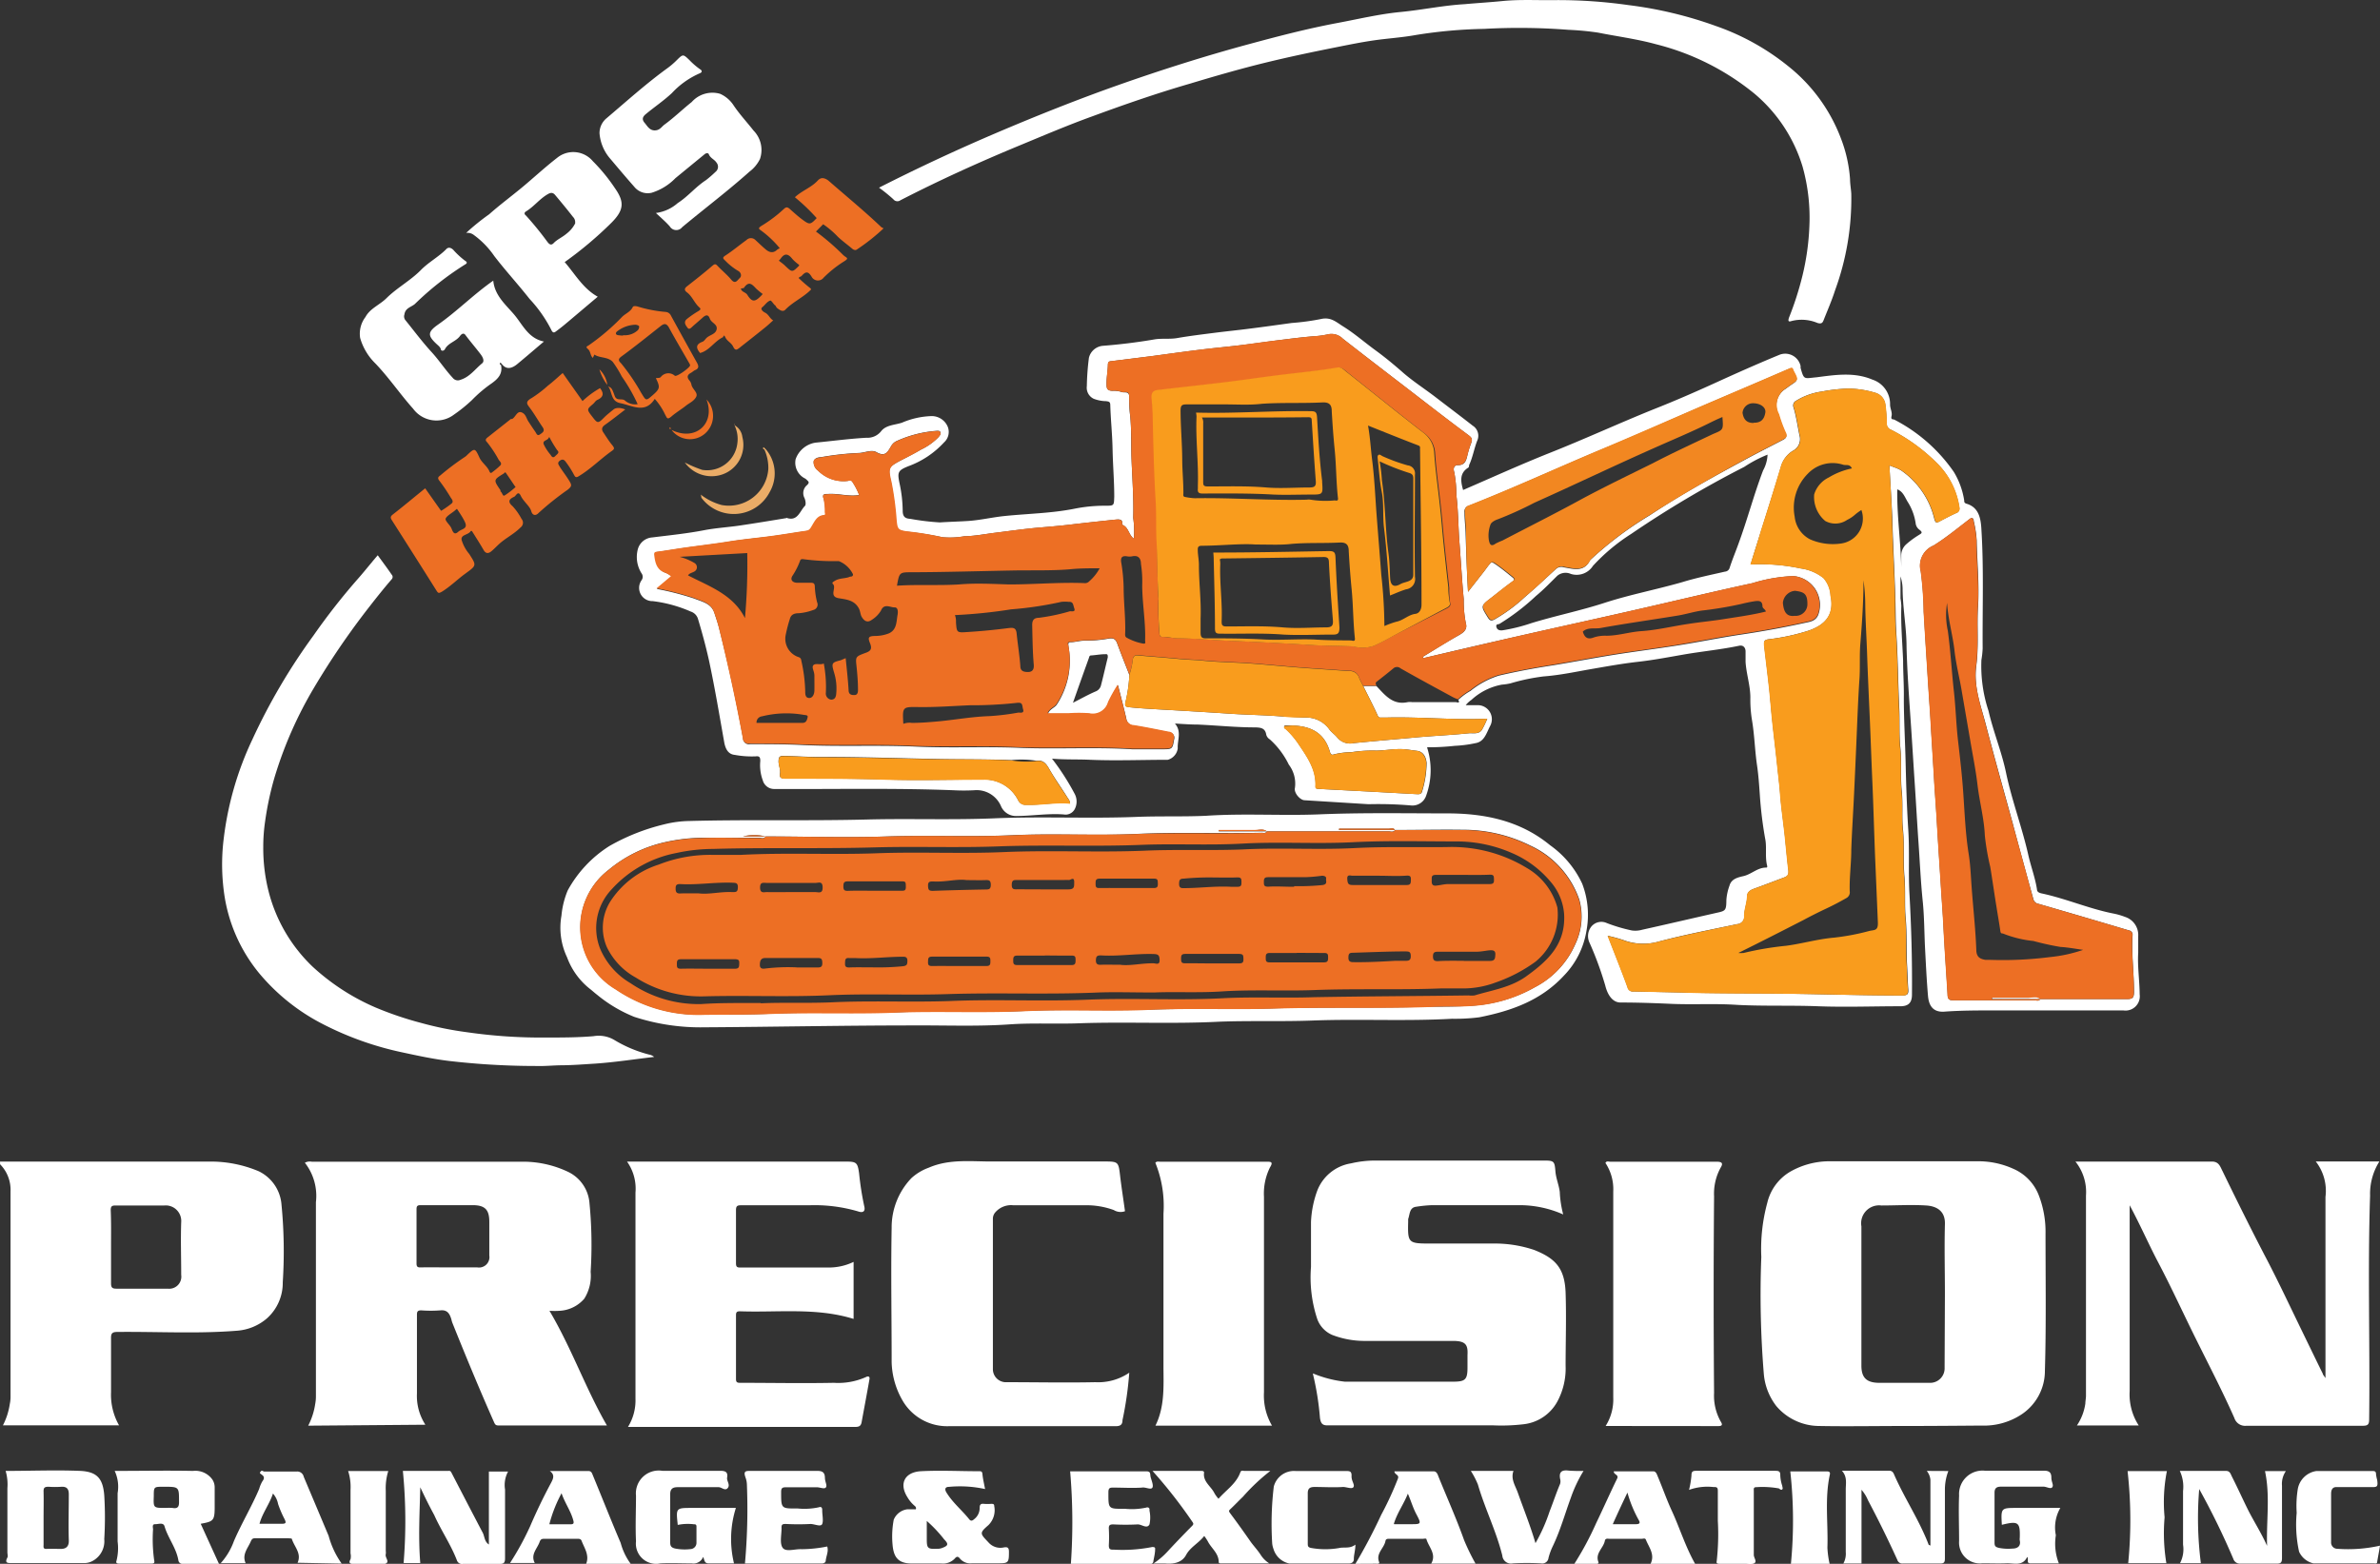
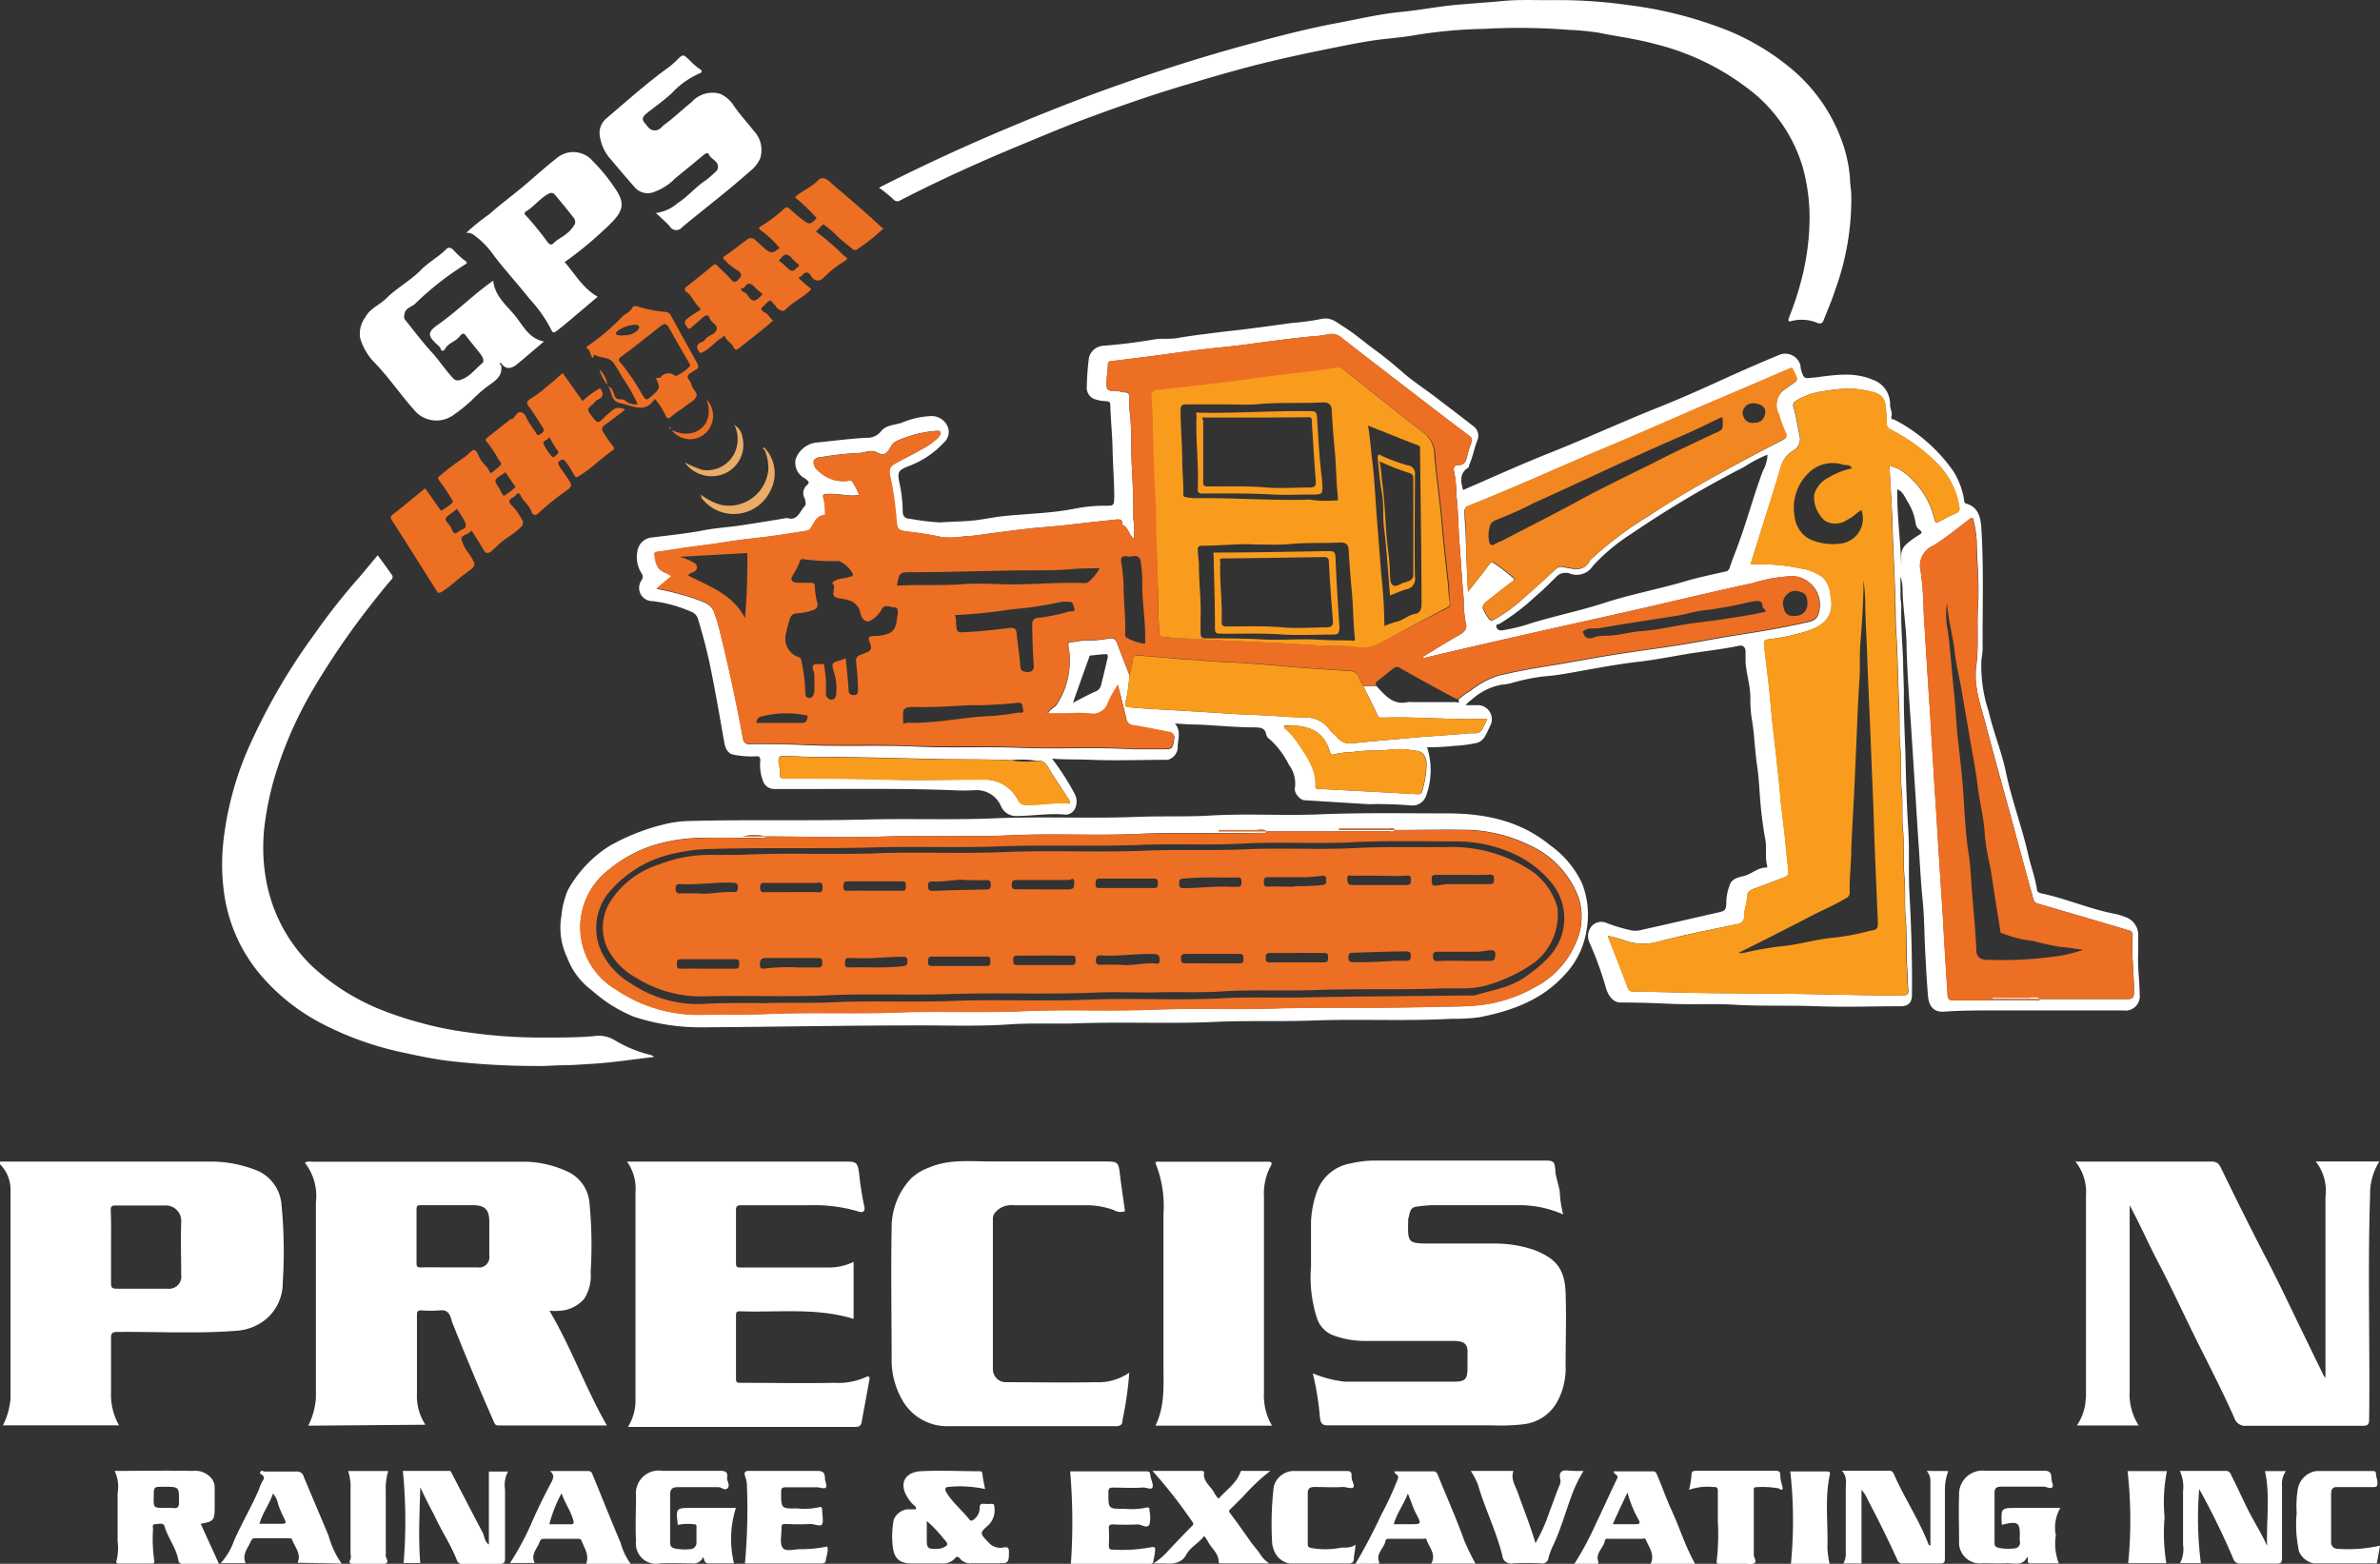
<svg xmlns="http://www.w3.org/2000/svg" viewBox="0 0 228.27 150">
  <rect x="0" y="0" width="228.27" height="150" fill="#333333" stroke="none" />
  <defs>
    <style>.cls-1{fill:#fff;}.cls-2{fill:#ed6f24;}.cls-3{fill:#eaac67;}.cls-4{fill:#f99c1d;}.cls-5{fill:#f28721;}.cls-6{fill:none;}</style>
  </defs>
  <g id="Layer_2" data-name="Layer 2">
    <g id="Layer_1-2" data-name="Layer 1">
      <path class="cls-1" d="M0,111.42c6.68,0,13.36,0,20,0a11.8,11.8,0,0,1,4.82.93A3.88,3.88,0,0,1,27,115.56a46.18,46.18,0,0,1,.12,7.44,4.55,4.55,0,0,1-1.52,3.46,4.93,4.93,0,0,1-2.84,1.18c-3.83.31-7.67.08-11.51.12-.52,0-.61.17-.6.63,0,1.72,0,3.43,0,5.14a5.93,5.93,0,0,0,.77,3.19H.28a6.57,6.57,0,0,0,.66-2.05,3.26,3.26,0,0,0,.07-.61c0-6.59,0-13.18,0-19.78a3.48,3.48,0,0,0-1-2.6Zm10.65,8.18c0,1.16,0,2.32,0,3.48,0,.4.09.53.51.53,1.65,0,3.3,0,4.94,0a1.16,1.16,0,0,0,1.28-1.32c0-1.68-.06-3.37,0-5.06a1.49,1.49,0,0,0-1.62-1.6c-1.56,0-3.12,0-4.69,0-.36,0-.45.1-.45.46C10.67,117.24,10.65,118.42,10.65,119.6Z" />
      <path class="cls-1" d="M140.33,47c2.73-1.18,5.46-2.42,8.24-3.53,3.39-1.34,6.7-2.87,10.08-4.23,2-.79,3.95-1.64,5.9-2.53s4.08-1.84,6.15-2.69a1.51,1.51,0,0,1,2,1.1,1,1,0,0,0,0,.18c.33,1.17.32,1,1.52.89,1.79-.23,3.61-.52,5.36.22a2.46,2.46,0,0,1,1.7,2.4c0,.38.23.73.14,1.11s.16.27.28.34a15.64,15.64,0,0,1,5.69,5,7.45,7.45,0,0,1,1,2.74c0,.13,0,.24.2.31,1.15.33,1.37,1.31,1.44,2.31.25,3.85.1,7.71.13,11.57a8.37,8.37,0,0,1-.12,1.11,13.7,13.7,0,0,0,.68,4.88c.46,2,1.25,3.89,1.67,5.88.56,2.7,1.55,5.28,2.16,8,.25,1.09.65,2.14.82,3.25,0,.29.31.36.51.4,2.35.51,4.57,1.49,6.94,1.94a6.9,6.9,0,0,1,1,.3,1.82,1.82,0,0,1,1.26,1.85c0,.52,0,1,0,1.58-.08,1.33.13,2.64.14,4a1.37,1.37,0,0,1-1.56,1.54c-4.12,0-8.24,0-12.36,0-1.62,0-3.24,0-4.85.12-1.09.06-1.45-.63-1.53-1.49-.13-1.5-.2-3-.28-4.5s-.07-3.09-.23-4.63c-.19-1.85-.27-3.7-.4-5.55s-.24-3.87-.37-5.81-.25-4-.39-6c-.16-2.34-.33-4.67-.39-7,0-1.87-.37-3.73-.38-5.61a4,4,0,0,0-.2-1.16c0,.7,0,1.41,0,2.11a5.82,5.82,0,0,1,.08.73c-.06,1.75.1,3.49.17,5.23,0,1.2.09,2.39.07,3.58,0,2,.12,4.08.17,6.12.05,2.2.12,4.4.26,6.6.12,2,0,4,.1,5.92.19,3.28.28,6.55.25,9.83,0,.77-.34,1.11-1.11,1.11-2.64,0-5.29.1-7.92,0s-5.15,0-7.71-.13c-2.19-.15-4.38,0-6.56-.11-1.56-.07-3.11-.12-4.66-.12-.69,0-1.21-.62-1.46-1.64a32.32,32.32,0,0,0-1.49-4.06,1.48,1.48,0,0,1,.14-1.56,1.24,1.24,0,0,1,1.5-.36,15.7,15.7,0,0,0,2.4.71,2.42,2.42,0,0,0,1-.07c2.39-.53,4.78-1.09,7.17-1.63.82-.18.89-.22.9-1.22a4.85,4.85,0,0,1,.3-1.38c.18-.67.85-.8,1.36-.92.76-.18,1.33-.82,2.16-.81.12,0,.11-.1.08-.22-.21-.86,0-1.74-.19-2.61a38,38,0,0,1-.5-4.12c-.07-1-.13-1.91-.27-2.86-.21-1.43-.24-2.88-.48-4.31a12.1,12.1,0,0,1-.16-2.18c0-1.17-.39-2.28-.46-3.44,0-.33,0-.67,0-1s-.2-.63-.62-.54c-1.71.36-3.46.53-5.18.82-1.5.26-3,.55-4.51.72s-3,.44-4.45.69-3,.59-4.59.71a19.2,19.2,0,0,0-3.17.66,5.32,5.32,0,0,1-.85.13,5.87,5.87,0,0,0-2.92,1.46,2.56,2.56,0,0,0-.55.51h1.19a1.35,1.35,0,0,1,1.15,2c-.35.67-.55,1.5-1.39,1.64a12,12,0,0,1-2,.26,23.46,23.46,0,0,1-2.66.14,7.15,7.15,0,0,1-.1,4.68,1.38,1.38,0,0,1-1.42.9,37.07,37.07,0,0,0-4.08-.12l-6.13-.38c-.44,0-1.06-.71-.94-1.19a3,3,0,0,0-.59-2.23,7.83,7.83,0,0,0-1.82-2.42.76.76,0,0,1-.34-.44c-.1-.65-.53-.7-1.11-.71-1.82,0-3.63-.19-5.45-.27-.69,0-1.38-.05-2.2-.1.67.78.22,1.6.27,2.39A1.32,1.32,0,0,1,112,72.88c-2.47,0-4.95.1-7.42,0-1.19-.06-2.37,0-3.68-.11a23.37,23.37,0,0,1,2.17,3.37,1.57,1.57,0,0,1,0,1.49,1,1,0,0,1-1.06.49c-1.49-.11-3,.14-4.47.15A1.56,1.56,0,0,1,96,77.31a2.54,2.54,0,0,0-2.56-1.51,18.49,18.49,0,0,1-2,0c-5.71-.22-11.43-.09-17.15-.12a1.13,1.13,0,0,1-1.13-.83A4.18,4.18,0,0,1,72.92,73c0-.34-.06-.5-.44-.45a9,9,0,0,1-2-.14c-.64-.06-.88-.57-1-1.11C69,68.61,68.57,66,68,63.35c-.3-1.35-.66-2.68-1.06-4a1.06,1.06,0,0,0-.69-.69,12.88,12.88,0,0,0-3.65-1,1.27,1.27,0,0,1-1.07-2,.56.56,0,0,0,0-.67,2.92,2.92,0,0,1-.34-2.36,1.54,1.54,0,0,1,1.37-1.08c1.69-.21,3.39-.38,5.07-.71,1.09-.2,2.22-.27,3.32-.43,1.49-.22,3-.47,4.45-.71,0,0,.08-.05.12,0,1,.29,1.2-.69,1.68-1.17.13-.13.06-.57-.06-.8a1,1,0,0,1,.29-1.22c.2-.22.15-.29,0-.43a1.54,1.54,0,0,0-.19-.17,1.69,1.69,0,0,1-.93-1.86,2.41,2.41,0,0,1,1.9-1.59c1.63-.16,3.26-.38,4.89-.47a1.67,1.67,0,0,0,1.42-.64c.48-.6,1.33-.58,2-.81a7.78,7.78,0,0,1,2.87-.63,1.67,1.67,0,0,1,1.5,1,1.35,1.35,0,0,1-.35,1.53,8.69,8.69,0,0,1-3.42,2.28c-1,.4-1.06.58-.85,1.61A13.09,13.09,0,0,1,86.58,49c0,.64.32.74.74.77a23.54,23.54,0,0,0,2.82.34c.91-.06,1.83-.08,2.74-.14,1.16-.08,2.29-.35,3.44-.47,2.23-.23,4.46-.26,6.67-.69a14.65,14.65,0,0,1,3-.3c.87,0,.85,0,.88-.86,0-1.52-.13-3-.16-4.53s-.18-2.84-.22-4.25c0-.33-.12-.35-.4-.39a3.49,3.49,0,0,1-1.19-.23,1.17,1.17,0,0,1-.66-1.21,24.52,24.52,0,0,1,.2-2.72,1.51,1.51,0,0,1,1.34-1.15c1.65-.13,3.29-.33,4.92-.61.73-.13,1.5,0,2.25-.14,1.16-.2,2.32-.34,3.49-.49s2.3-.26,3.45-.41c1.35-.17,2.7-.36,4-.54a22.89,22.89,0,0,0,2.76-.37c1-.24,1.49.28,2.22.73,1.07.67,2,1.49,3,2.22s1.73,1.34,2.56,2.06c1,.9,2.2,1.66,3.29,2.5s2.36,1.79,3.53,2.71a1.14,1.14,0,0,1,.42,1.47c-.29.76-.42,1.58-.77,2.32,0,.09,0,.21-.13.27C140,45.4,140.08,46.14,140.33,47ZM97,72.91c-2.4-.1-4.8-.06-7.19-.11-3.73-.07-7.46-.21-11.19-.19-1.15,0-2.31-.08-3.46-.11-.4,0-.48.12-.49.5s.2.77.14,1.18.08.49.48.49c3.24,0,6.48,0,9.73.1,3.08.1,6.17,0,9.25,0a3.6,3.6,0,0,1,3.39,2,.76.76,0,0,0,.75.42c1.41.05,2.8-.26,4.22-.12a.8.8,0,0,0-.19-.48c-.62-1-1.27-1.89-1.83-2.87-.29-.51-.59-.84-1.2-.75A9.27,9.27,0,0,0,97,72.91Zm98.66,22.92c2.79,0,5.58,0,8.37,0,.54,0,.64-.16.65-.67,0-1.81-.25-3.62-.14-5.43a.42.42,0,0,0-.36-.49q-4.33-1.29-8.68-2.55a.59.59,0,0,1-.47-.43c-.68-2.45-1.35-4.9-2-7.34-.86-3.15-1.75-6.29-2.57-9.44-.48-1.83-1.17-3.59-.91-5.6s.05-3.82.17-5.73c.13-2.1-.09-4.21-.13-6.31a10.49,10.49,0,0,0-.28-1.84c0-.12-.06-.48-.4-.21-1.14.87-2.25,1.79-3.46,2.54a2.09,2.09,0,0,0-1.22,2.48,33.09,33.09,0,0,1,.28,3.87c.12,2.11.26,4.22.39,6.32.08,1.28.17,2.55.25,3.82.12,2.11.26,4.22.38,6.32.08,1.28.18,2.55.25,3.82.12,2.07.26,4.13.39,6.2.08,1.27.18,2.54.24,3.81.11,2.14.26,4.26.39,6.39,0,.48.13.6.6.59,2.58,0,5.15,0,7.73,0,.19,0,.43.12.57-.13ZM108.32,64.74a14,14,0,0,1-.38,2.65c-.06.26,0,.4.31.44,1,.11,2,.16,3,.22q3.23.18,6.45.39c1.78.13,3.56.14,5.34.29.69,0,1.37.08,2.06.1a2.74,2.74,0,0,1,2.38,1.1c.2.29.52.5.75.77a1.6,1.6,0,0,0,1.62.58c2-.2,3.94-.36,5.91-.54,1.73-.16,3.46-.23,5.18-.41.4,0,.92.1,1.2-.33a10.54,10.54,0,0,0,.51-1.06c-3.3.14-6.52-.2-9.74-.11-.15,0-.3,0-.45,0s-.25,0-.34-.24c-.43-.94-.91-1.86-1.37-2.79l1.26,0c.82.86,1.56,1.86,3,1.55a1.61,1.61,0,0,1,.44,0h4.18c.09,0,.45.16.24-.22a5.78,5.78,0,0,1,1.17-.86,8.27,8.27,0,0,1,2.71-1.46c1.74-.41,3.49-.73,5.25-1,1.94-.32,3.87-.69,5.81-1s4.07-.58,6.1-.9,3.87-.7,5.82-1c2.15-.32,4.29-.7,6.41-1.17.47-.1,1-.16,1.25-.76A2.77,2.77,0,0,0,172,55.26a15.27,15.27,0,0,0-3.92.68c-3.84.83-7.65,1.75-11.48,2.62s-7.67,1.71-11.5,2.58c-2.88.65-5.75,1.32-8.62,2a.21.21,0,0,1,.14-.23c1.11-.68,2.22-1.38,3.34-2,.47-.27.8-.58.63-1.13a11.12,11.12,0,0,1-.2-2.3c-.17-1.81-.27-3.62-.41-5.44-.12-1.52-.11-3.05-.3-4.57a11.31,11.31,0,0,0-.2-2.17c-.09-.28-.1-.69.37-.68.63,0,.77-.41.88-.9s.23-.83.38-1.24,0-.52-.27-.74c-1.69-1.25-3.35-2.53-5-3.81-2.35-1.81-4.71-3.61-7.05-5.44a1.53,1.53,0,0,0-1.46-.41,8.72,8.72,0,0,1-1.36.18c-1.19.1-2.36.25-3.54.4s-2.39.33-3.58.47-2.4.25-3.6.4c-1.57.19-3.13.41-4.69.62l-4,.5c-.22,0-.28.1-.3.31,0,.62-.14,1.24-.13,1.87,0,.43.05.63.55.66a2.42,2.42,0,0,1,.86.1c.25.13.75-.12.76.43s0,1.25.1,1.88c.12,1.21.08,2.43.11,3.65.06,2,.24,4.08.18,6.12a9.23,9.23,0,0,1,.06,2c-.51-.36-.5-1.13-1.14-1.34.12-.52-.21-.53-.57-.49-1.51.16-3,.32-4.52.5-1,.11-1.91.19-2.87.27-1.39.12-2.77.32-4.15.49-1,.12-2,.32-3,.34a7.89,7.89,0,0,1-2.12.09A30.46,30.46,0,0,0,87,51c-.93-.12-1-.2-1.07-1.12a29.45,29.45,0,0,0-.47-3.64c-.3-1.37-.27-1.44,1-2.11.62-.32,1.25-.64,1.86-1A5.76,5.76,0,0,0,90,41.94c.12-.15.27-.3.2-.48s-.29-.14-.45-.13a11.24,11.24,0,0,0-3.81,1,1.16,1.16,0,0,0-.45.43c-.33.54-.55,1.11-1.42.61-.49-.28-1.14.07-1.73.08a27,27,0,0,0-3.59.4c-.27,0-.66.1-.71.43a1,1,0,0,0,.42.85,3.43,3.43,0,0,0,2.79,1c.16,0,.42-.11.51.09a6.53,6.53,0,0,1,.65,1.26c-1,.17-2-.17-3-.1-.33,0-.59,0-.4.48a6.69,6.69,0,0,1,.18,1.29c0,.16.08.25-.15.28-.58.09-.81.59-1.07,1-.13.22-.23.44-.52.49-1.11.16-2.21.35-3.32.5-1.4.19-2.82.31-4.21.54s-2.92.4-4.38.61c-.82.12-1.63.26-2.45.37-.18,0-.29.06-.26.26.13.74.22,1.49,1.09,1.77a2.61,2.61,0,0,1,.52.32L63,56.49a28.29,28.29,0,0,1,3.6.93c.76.31,1.63.46,1.93,1.4.15.47.32.94.44,1.42q1.33,5.25,2.3,10.6a.55.55,0,0,0,.65.54c1.66,0,3.32,0,5,.08,3.53.17,7.08,0,10.62.14,3.31.17,6.62,0,9.93.12,3.71.17,7.42-.08,11.13.15,1,0,1.9,0,2.86,0s1,0,1.15-.93a.53.53,0,0,0-.48-.7c-1.12-.22-2.23-.45-3.35-.63a.77.77,0,0,1-.75-.68c-.23-1-.51-2.06-.8-3.2a15.22,15.22,0,0,0-.93,1.66,1.51,1.51,0,0,1-1.79,1.08,13.73,13.73,0,0,0-2,0h-2c.18-.48.63-.55.86-.9A7.64,7.64,0,0,0,102.48,62c0-.17-.09-.41.23-.4s.85-.14,1.3-.15a12.13,12.13,0,0,0,2.25-.18c.5-.1.73,0,.9.47C107.53,62.75,107.93,63.74,108.32,64.74Zm72.9-20.09.59.22a4,4,0,0,1,.51.24,7.88,7.88,0,0,1,3.2,4.66c.1.35.17.42.47.26.53-.28,1.06-.56,1.61-.81a.45.45,0,0,0,.32-.53,7.53,7.53,0,0,0-2.14-4.25,17.47,17.47,0,0,0-4.42-3.22.62.62,0,0,1-.41-.65,14.56,14.56,0,0,0-.13-1.75,1.34,1.34,0,0,0-.95-1.14,9.38,9.38,0,0,0-2.63-.41,16.6,16.6,0,0,0-2.54.29,6.34,6.34,0,0,0-2.42.87.51.51,0,0,0-.25.68c.25.87.38,1.77.56,2.66a1.25,1.25,0,0,1-.62,1.46,2.57,2.57,0,0,0-1.16,1.56c-.61,2.05-1.26,4.09-1.9,6.13-.33,1.06-.67,2.1-1,3.22a18.55,18.55,0,0,1,4.8.38,4.44,4.44,0,0,1,2.2.93,2.75,2.75,0,0,1,.67,1.67c.38,1.8-.46,2.78-2.05,3.35a20.31,20.31,0,0,1-3.92.85c-.45.07-.44.27-.4.58.16,1.4.34,2.8.49,4.2.1,1,.17,1.91.27,2.87.15,1.46.34,2.92.49,4.39.1,1,.22,1.9.29,2.86.11,1.41.33,2.8.47,4.21.1,1,.19,2,.31,3,.06.51-.1.62-.45.75-1,.37-1.92.73-2.89,1.08-.33.12-.61.33-.61.68,0,.65-.28,1.26-.28,1.9a.72.72,0,0,1-.68.8c-2.5.53-5,1-7.48,1.66a5.41,5.41,0,0,1-3.49-.15,14.87,14.87,0,0,0-1.44-.39c.66,1.7,1.31,3.31,1.9,4.93a.51.51,0,0,0,.58.41l4.22.09c3.6.1,7.21.08,10.81.13s7.17.17,10.75.16c.45,0,.59-.11.56-.56-.06-.73-.07-1.46-.11-2.19-.1-1.55,0-3.11-.14-4.66-.12-1.32,0-2.64-.12-4s0-2.94-.13-4.41c-.14-1.23,0-2.47-.12-3.71-.15-1.4,0-2.81-.14-4.22-.13-1.21-.05-2.43-.1-3.65-.12-2.45-.13-4.91-.29-7.36-.07-1.09-.06-2.19-.09-3.27-.08-2.63-.23-5.25-.3-7.87C181.42,48,181.3,46.33,181.22,44.65ZM140.8,56.77l1.49-1.9c.18-.23.34-.47.53-.7s.23-.3.53-.1c.61.41,1.17.87,1.73,1.33.2.16.15.26-.06.41-.67.49-1.31,1-2,1.54-1.05.8-1,.78-.31,1.9.21.33.36.31.63.17a15.63,15.63,0,0,0,2.9-2.14c1-.86,2-1.79,3-2.71a.77.77,0,0,1,.75-.15c.95.16,1.94.49,2.52-.69l0,0a34.23,34.23,0,0,1,5.72-4.3c3-2,6.2-3.75,9.39-5.47,1.08-.58,2.17-1.13,3.26-1.7.34-.17.61-.3.33-.81a12.87,12.87,0,0,1-.61-1.68,1.86,1.86,0,0,1,.61-2.44c.17-.11.33-.24.5-.36.75-.49.75-.49.34-1.28a1.3,1.3,0,0,1-.08-.17c-.08-.27-.2-.21-.42-.12-2.63,1.14-5.27,2.26-7.91,3.39-3.41,1.47-6.81,3-10.24,4.41-4.19,1.76-8.31,3.66-12.54,5.32a.55.55,0,0,0-.4.62c0,.71.1,1.42.11,2.13C140.63,53.05,140.69,54.87,140.8,56.77Zm28.73-13.16a12.4,12.4,0,0,0-2.23,1.17,99.72,99.72,0,0,0-10.86,6.44,18.25,18.25,0,0,0-3.66,3.06,1.85,1.85,0,0,1-2.12.77,1.25,1.25,0,0,0-1.3.18c-.67.66-1.32,1.34-2.05,1.94a21.51,21.51,0,0,1-3.49,2.67c-.11.06-.37,0-.3.29s.3.36.58.33a16.37,16.37,0,0,0,2.78-.69c2.32-.71,4.69-1.19,7-1.94,2.46-.8,5-1.28,7.5-2,1.34-.41,2.72-.69,4.07-1a.5.5,0,0,0,.44-.35c.25-.79.58-1.56.86-2.35.85-2.31,1.47-4.69,2.35-7A3.46,3.46,0,0,0,169.53,43.61ZM124,69.59a4.34,4.34,0,0,0-.51,0c-.11,0-.27-.07-.32.09s.1.2.19.28a7.94,7.94,0,0,1,1.16,1.36c.85,1.26,1.74,2.49,1.66,4.11,0,.21.12.23.29.24l4.76.25,4.58.25c.24,0,.52.07.6-.29a9.44,9.44,0,0,0,.42-2.69c-.05-.59-.32-1.1-.92-1.17s-1-.16-1.56-.17c-.78,0-1.54.13-2.32.15a13.12,13.12,0,0,0-2.43.15,7.21,7.21,0,0,0-1.67.21c-.26.11-.34-.1-.4-.32C127,70.29,125.75,69.66,124,69.59Zm-21.09-2.18c.82-.42,1.48-.79,2.18-1.09a.83.83,0,0,0,.51-.59c.23-.89.43-1.78.65-2.68,0-.21,0-.33-.24-.3-.45,0-.9.09-1.36.12-.18,0-.18.17-.22.27C103.94,64.5,103.45,65.87,102.91,67.41Zm79.44-13c0-.38,0-.75,0-1.13a1.44,1.44,0,0,1,.5-1.09,8.59,8.59,0,0,1,1.14-.84c.26-.17.51-.24.09-.55a.89.89,0,0,1-.34-.56,5.22,5.22,0,0,0-.77-2.1c-.26-.42-.44-1-1-1.2C181.93,49.48,182.31,52,182.35,54.41Z" />
      <path class="cls-1" d="M29.56,136.75a6.61,6.61,0,0,0,.67-2.07,3.85,3.85,0,0,0,.07-.74q0-9.31,0-18.63a5.15,5.15,0,0,0-1.06-3.78,1,1,0,0,1,.66-.1c6.78,0,13.56,0,20.34,0a10.05,10.05,0,0,1,4.3,1,3.63,3.63,0,0,1,2,3,41.07,41.07,0,0,1,.11,6.56,4.13,4.13,0,0,1-.61,2.58,3.35,3.35,0,0,1-2.34,1.16,7,7,0,0,1-1,0c2.13,3.6,3.47,7.46,5.51,11H47.82c-.23,0-.32-.05-.43-.3-1.4-3.16-2.72-6.35-4-9.54a2.3,2.3,0,0,1-.1-.35c-.16-.51-.37-.92-1.05-.85a12.56,12.56,0,0,1-1.84,0c-.35,0-.41.12-.41.43,0,2.51,0,5,0,7.54a5.06,5.06,0,0,0,.81,3Zm13.62-15.18c.87,0,1.74,0,2.6,0a1,1,0,0,0,1.15-1.15c0-1.07,0-2.15,0-3.23s-.35-1.57-1.52-1.59c-1.69,0-3.38,0-5.07,0-.31,0-.39.09-.39.39,0,1.73,0,3.46,0,5.2,0,.3.09.39.39.38C41.28,121.55,42.23,121.57,43.18,121.57Z" />
-       <path class="cls-1" d="M182.62,136.78c-2.72,0-5.45.05-8.17,0a5.42,5.42,0,0,1-4.08-1.91,5.84,5.84,0,0,1-1.2-3.09,93.35,93.35,0,0,1-.24-11.22,16.83,16.83,0,0,1,.57-5.17,4.72,4.72,0,0,1,2.2-3,7.59,7.59,0,0,1,3.63-1c4.75,0,9.51,0,14.26,0a8.13,8.13,0,0,1,3.53.73,4.56,4.56,0,0,1,2.46,2.63,9.69,9.69,0,0,1,.61,3.57c0,4.39.07,8.79-.06,13.18a5,5,0,0,1-2.35,4.24,6.53,6.53,0,0,1-3.74,1C187.57,136.76,185.1,136.78,182.62,136.78Zm3.92-12.62c0-2.24-.06-4.48,0-6.72.05-1.23-.73-1.74-1.79-1.81-1.43-.09-2.88,0-4.31,0a1.72,1.72,0,0,0-1.91,2c0,4.45,0,8.91,0,13.36,0,1.17.51,1.62,1.62,1.65,1.63,0,3.25,0,4.88,0a1.39,1.39,0,0,0,1.48-1.46Z" />
      <path class="cls-1" d="M149.93,116.49a10.35,10.35,0,0,0-4.11-.89q-4.24,0-8.49,0a12.33,12.33,0,0,0-1.49.15c-.67.07-.61.72-.78,1.18,0,.07,0,.17,0,.25-.05,2,0,2.1,2,2.1s4.1,0,6.15,0a11.83,11.83,0,0,1,3.95.62c2,.8,2.92,1.72,3,4.11s0,4.69,0,7a6.68,6.68,0,0,1-.8,3.44,4.22,4.22,0,0,1-3.2,2.16,18.08,18.08,0,0,1-2.94.11H127.6c-.53,0-.9.07-1-.72a27.08,27.08,0,0,0-.67-4.19s0-.08,0-.07a11.15,11.15,0,0,0,3.05.79h10.4c1.17,0,1.37-.21,1.37-1.36,0-.4,0-.8,0-1.2.06-1-.2-1.34-1.36-1.35-2.88,0-5.75,0-8.63,0a8.6,8.6,0,0,1-3-.58,2.64,2.64,0,0,1-1.42-1.52,12.71,12.71,0,0,1-.6-5c0-1.44,0-2.88,0-4.31a9.94,9.94,0,0,1,.6-3,4.17,4.17,0,0,1,3.24-2.62,10.18,10.18,0,0,1,2.34-.27c5.33,0,10.65,0,16,0,1.1,0,1.18,0,1.26,1,.05.7.33,1.31.42,2A10.08,10.08,0,0,0,149.93,116.49Z" />
      <path class="cls-1" d="M199.06,111.42c4.45,0,8.78,0,13.11,0,.67,0,.79.53,1,.92,1.31,2.7,2.64,5.38,4,8,1.31,2.48,2.48,5,3.72,7.54.63,1.3,1.26,2.6,1.9,3.9,0,.09.1.16.25.41v-.78c0-5.53,0-11.07,0-16.6a4.58,4.58,0,0,0-.93-3.4h6.1a5.81,5.81,0,0,0-.89,3.28c-.24,7.15,0,14.3-.09,21.45,0,.49-.12.62-.62.62-3.72,0-7.44,0-11.16,0a1.08,1.08,0,0,1-1.15-.75c-1.14-2.57-2.44-5.07-3.69-7.59s-2.32-4.87-3.57-7.25c-.94-1.78-1.74-3.63-2.78-5.56v.72c0,5.7,0,11.41,0,17.11a5.44,5.44,0,0,0,.87,3.29h-5.93a5,5,0,0,0,.81-2.11c0-.23.06-.49.06-.73q0-9.62,0-19.21A4.67,4.67,0,0,0,199.06,111.42Z" />
      <path class="cls-1" d="M60.14,111.42h21c1,0,1.12.09,1.26,1.15a28.61,28.61,0,0,0,.5,3.17c.1.43-.11.62-.56.47a14.76,14.76,0,0,0-4.72-.6c-2.18,0-4.35,0-6.53,0-.37,0-.5.06-.5.48,0,1.68,0,3.37,0,5.06,0,.32.06.44.41.43,2.85,0,5.71,0,8.56,0a5.46,5.46,0,0,0,2.31-.54v5.47c-3.58-1.11-7.26-.6-10.9-.73-.31,0-.38.09-.38.39q0,3,0,6.09c0,.31.09.38.39.38,3,0,6,.06,9,0a6.54,6.54,0,0,0,3.07-.55c.21-.12.4-.07.34.22-.24,1.37-.5,2.73-.75,4.1-.06.35-.23.46-.59.46-7.2,0-14.41,0-21.62,0l-.2,0a4.83,4.83,0,0,0,.72-2.7q0-9.89,0-19.77A4.49,4.49,0,0,0,60.14,111.42Z" />
      <path class="cls-1" d="M107.9,116.18a1.25,1.25,0,0,1-1.07-.11,7.61,7.61,0,0,0-2.79-.46c-2.28,0-4.57,0-6.85,0a2,2,0,0,0-1.78.74.94.94,0,0,0-.18.57c0,4.82,0,9.63,0,14.45a1.25,1.25,0,0,0,1.33,1.21c2.84,0,5.67.06,8.5,0a5.29,5.29,0,0,0,3.25-.91,33.68,33.68,0,0,1-.65,4.55c0,.45-.22.58-.67.58-5.32,0-10.64,0-16,0a4.94,4.94,0,0,1-4.47-2.54,7.72,7.72,0,0,1-1-3.59c0-4.31-.08-8.62,0-12.92A6.82,6.82,0,0,1,87.42,113a5,5,0,0,1,1.67-1c2-.87,4.14-.57,6.23-.59,3.57,0,7.14,0,10.71,0,1.21,0,1.25.08,1.39,1.28S107.74,115,107.9,116.18Z" />
      <path class="cls-1" d="M84.31,18c3.7-1.88,7.41-3.61,11.18-5.22s7.82-3.23,11.82-4.64,8.3-2.78,12.53-3.92c2.77-.75,5.54-1.47,8.35-2,2-.37,4.06-.87,6.14-1.07s4.08-.63,6.15-.75C141.69.29,142.9.22,144.1.1c1.7-.17,3.4-.06,5.1-.09a48,48,0,0,1,7,.48,38.51,38.51,0,0,1,8.36,2,23.07,23.07,0,0,1,6.94,3.85,16.12,16.12,0,0,1,5.09,7,13.4,13.4,0,0,1,.85,3.83c0,.47.1,1,.12,1.43A25.56,25.56,0,0,1,176,27.86c-.32,1-.72,1.9-1.09,2.84-.1.26-.2.39-.59.28a3.9,3.9,0,0,0-2.48-.19c-.32.11-.37,0-.24-.36a29.81,29.81,0,0,0,1.28-4,24,24,0,0,0,.66-4.71,18.14,18.14,0,0,0-.65-5.73,14.69,14.69,0,0,0-4.61-7,24.22,24.22,0,0,0-9.46-4.75c-1.82-.5-3.69-.74-5.54-1.11a27,27,0,0,0-2.85-.27,60.53,60.53,0,0,0-8.08-.09,45.91,45.91,0,0,0-6.51.58c-1.36.25-2.75.33-4.12.53-1.16.17-2.3.4-3.45.63-2.31.46-4.61.94-6.9,1.5s-4.81,1.28-7.19,2c-3.18.92-6.29,2-9.39,3.14-2.41.87-4.77,1.88-7.14,2.86-3.83,1.59-7.6,3.3-11.29,5.2a.49.49,0,0,1-.68-.1A16.27,16.27,0,0,0,84.31,18Z" />
      <path class="cls-1" d="M139.27,97.72c-4.46.25-8.94,0-13.4.17-3,.11-6,0-8.91.11-4.45.23-8.9,0-13.35.15-2.27.09-4.55-.05-6.81.11-3.06.21-6.11.08-9.16.1-6.69,0-13.38.14-20.07.18a20.57,20.57,0,0,1-6.73-1,13.48,13.48,0,0,1-3.57-2.12c-.25-.19-.47-.4-.72-.59a6.89,6.89,0,0,1-2.16-3,6.62,6.62,0,0,1-.54-4,8.26,8.26,0,0,1,.6-2.42,11.62,11.62,0,0,1,4-4.26,20,20,0,0,1,5.26-2.08,10.52,10.52,0,0,1,2.4-.32c5.65-.15,11.3,0,16.95-.14,4.14-.11,8.27.06,12.4-.12,4.57-.19,9.15.05,13.72-.14,2.17-.08,4.34,0,6.5-.1,3.56-.24,7.13,0,10.68-.13,4.16-.18,8.31-.1,12.46-.1,3.59,0,7,.7,9.86,3.06a9.36,9.36,0,0,1,3.07,3.68,8.33,8.33,0,0,1,.4,4.58A8,8,0,0,1,150,93.58c-2.22,2.4-5.06,3.39-8.13,4A18.41,18.41,0,0,1,139.27,97.72Zm-5.48-18.11c-.15-.24-.38-.12-.58-.12-1.11,0-2.23,0-3.35,0h-1.43v.12h5.37c-.17.25-.43.13-.63.13H121.49c-.36-.27-.77-.1-1.15-.11-1.15,0-2.3,0-3.45,0v.11h4.61c-.12.23-.34.13-.51.14-4,.08-8-.08-12,.11s-7.88-.06-11.82.12-8,0-12.08.12c-3.88.14-7.77,0-11.65,0a4.91,4.91,0,0,0-2.19,0h2.19c-.16.26-.42.13-.63.13-1.86,0-3.72,0-5.58,0a17,17,0,0,0-3.46.42,12.8,12.8,0,0,0-5.4,2.66,6.92,6.92,0,0,0,.71,11.45,14.16,14.16,0,0,0,8.48,2.43c2.17,0,4.33,0,6.5-.09,4.11-.18,8.23,0,12.34-.14,4-.17,7.93.06,11.89-.12s8,0,12-.13,7.93,0,11.89-.12c5.06-.14,10.13,0,15.19-.16,1.26,0,2.52,0,3.78-.09a13.93,13.93,0,0,0,6.08-1.79,8.46,8.46,0,0,0,3.87-4.14,6.09,6.09,0,0,0,.38-4.24,8.89,8.89,0,0,0-4.69-5.19,14.46,14.46,0,0,0-6.49-1.52C138.1,79.56,135.94,79.61,133.79,79.61Z" />
      <path class="cls-1" d="M62.74,101.38c-1.89.22-3.75.51-5.62.64-1,.06-2.09.15-3.14.16-.86,0-1.73.1-2.57.07-1.65,0-3.3-.06-4.95-.17-1.12-.08-2.24-.18-3.36-.31-1.52-.18-3-.5-4.53-.83A30.36,30.36,0,0,1,31,98.25a19.54,19.54,0,0,1-6.12-4.87,15.39,15.39,0,0,1-3.31-7.21,20,20,0,0,1-.12-5.67,30.75,30.75,0,0,1,2.75-9.56,58.27,58.27,0,0,1,5.88-10,62.59,62.59,0,0,1,4.15-5.31c.68-.76,1.3-1.56,2-2.37.46.64.91,1.23,1.33,1.85a.32.32,0,0,1,0,.46c-.74.86-1.45,1.75-2.15,2.65a73.87,73.87,0,0,0-5.27,7.71,38.45,38.45,0,0,0-3.83,8.71,29.86,29.86,0,0,0-.89,4.2,16.66,16.66,0,0,0-.17,2.41,16.9,16.9,0,0,0,.45,4,15.14,15.14,0,0,0,4.29,7.48A21.37,21.37,0,0,0,36,96.63a32.88,32.88,0,0,0,4.39,1.49,32.2,32.2,0,0,0,4.39.89,49.73,49.73,0,0,0,7.61.51c1.52,0,3,0,4.54-.13a2.94,2.94,0,0,1,2,.37,12.37,12.37,0,0,0,3.31,1.39A1.06,1.06,0,0,1,62.74,101.38Z" />
      <path class="cls-1" d="M122,136.75H110.82c.89-1.8.78-3.72.77-5.63,0-4.9,0-9.8,0-14.7a11,11,0,0,0-.78-4.89c.15-.16.31-.1.44-.1h10.21c.43,0,.69,0,.34.56a5.64,5.64,0,0,0-.57,2.81q0,9.38,0,18.75A5.72,5.72,0,0,0,122,136.75Z" />
-       <path class="cls-1" d="M154,136.78a4.76,4.76,0,0,0,.73-2.73q0-9.89,0-19.76a4.55,4.55,0,0,0-.75-2.74c.11-.22.3-.12.45-.12h10.2c.51,0,.68.13.39.59a5.17,5.17,0,0,0-.62,2.73q-.08,9.44,0,18.87a5.05,5.05,0,0,0,.63,2.72c.19.3.18.45-.23.45Z" />
      <path class="cls-2" d="M40.78,46.84l1.41,2,.12.16a9.68,9.68,0,0,0,1-.7c.24-.21,0-.44-.11-.62a16.6,16.6,0,0,0-1.06-1.57c-.21-.26-.1-.37.08-.5a24.71,24.71,0,0,1,2.32-1.75,1.32,1.32,0,0,0,.29-.24c.69-.64.73-.66,1.14.24.24.55.79.85,1,1.42a.2.2,0,0,0,.14.09,7.75,7.75,0,0,0,.88-.73c.18-.19-.05-.39-.15-.52a11.34,11.34,0,0,0-1.12-1.7c-.26-.24-.07-.37.09-.5L49,40.19l.12,0c.33-.18.47-.79.89-.64s.46.55.66.86.45.69.67,1c.11.16.18.45.45.26s.5-.32.26-.69c-.41-.59-.76-1.22-1.19-1.8-.29-.4-.55-.61.13-1A10.94,10.94,0,0,0,52.54,37c.49-.37.94-.8,1.43-1.22l1.9,2.69a8.69,8.69,0,0,1,1.68-1.24c.32.41.43.82-.26,1.13-.16.07-.27.27-.41.39-.61.52-.61.52-.08,1.21s.55.69,1.23,0c.26-.24.54-.46.81-.68s.73-.17,1.13,0c-.65.5-1.28,1-1.93,1.46-.32.22-.38.44-.16.76s.51.8.81,1.16.22.42,0,.59c-1.08.76-2,1.71-3.15,2.41-.3.19-.36.12-.5-.14a8.43,8.43,0,0,0-.69-1.1c-.14-.19-.3-.48-.64-.24s-.08.45,0,.63c.28.43.6.84.87,1.28s.28.54-.11.87a27.81,27.81,0,0,0-2.82,2.25c-.24.26-.57.28-.7-.19s-.74-.91-1-1.46-.45,0-.63.09c-.45.2-.69.45-.15.91a5.84,5.84,0,0,1,.85,1.21.56.56,0,0,1-.09.82c-.6.61-1.39,1-2,1.54-.27.24-.51.5-.78.73s-.53.29-.76-.09c-.36-.63-.75-1.23-1.13-1.84h-.11c-.2.4-1,.33-.87.88A3.79,3.79,0,0,0,45,53.13c.72,1.12.72,1.1-.38,1.9-.77.56-1.44,1.24-2.26,1.74-.3.17-.35.11-.51-.14-1.42-2.26-2.85-4.51-4.29-6.77-.13-.22-.11-.34.13-.52C38.73,48.53,39.75,47.67,40.78,46.84Zm3,2-.21.18c-.29.23-.72.47-.82.71s.42.6.57,1,.3.58.63.28,1-.26.61-1C44.37,49.61,44.11,49.24,43.83,48.81Zm5.66-2.13c-.33-.48-.62-.92-.92-1.35-.08-.11-.14,0-.2.06-1,.61-1,.61-.32,1.6,0,0,0,.1,0,.12.18.09.2.49.39.39A7.71,7.71,0,0,0,49.49,46.68Zm3.2-4.75c-.09.32-.64.25-.49.66a4.69,4.69,0,0,0,.65,1c.09.13.21.37.44.14s.46-.34.2-.58A12.24,12.24,0,0,1,52.69,41.93Z" />
      <path class="cls-1" d="M48.05,35c.18.85-.27,1.33-.92,1.79a12.59,12.59,0,0,0-1.85,1.57,14.5,14.5,0,0,1-1.74,1.41,2.78,2.78,0,0,1-3.92-.57c-1.26-1.41-2.33-3-3.63-4.35a5.57,5.57,0,0,1-1.45-2.44,2.65,2.65,0,0,1,.51-2c.44-.82,1.34-1.15,2-1.79,1-1,2.3-1.69,3.31-2.71.74-.76,1.7-1.26,2.43-2,.2-.23.46-.16.68.05A7.75,7.75,0,0,0,44.59,25c.14.09.32.21,0,.38a28.74,28.74,0,0,0-4.8,3.78c-.35.3-.92.38-1,1a.59.59,0,0,0,.06.51c.85,1.05,1.66,2.14,2.57,3.13.72.79,1.29,1.68,2,2.44a.62.62,0,0,0,.75.19c.89-.28,1.37-1,2.06-1.57.28-.21.07-.62-.14-.89-.47-.62-1-1.23-1.46-1.85-.21-.26-.42,0-.49.08-.38.56-1.15.67-1.47,1.3-.08.15-.35.22-.39,0s-.31-.4-.49-.58c-.79-.76-.75-1.1.23-1.79,1.83-1.28,3.4-2.89,5.29-4.21.13,1.42,1.19,2.3,2,3.25s1.35,2.29,2.86,2.59c-.9.76-1.73,1.48-2.58,2.18-.47.38-1,.56-1.44,0L48,34.77C47.91,34.88,47.93,35,48.05,35Z" />
      <path class="cls-1" d="M62.91,20.43A3.94,3.94,0,0,0,65,19.48c1-.64,1.72-1.56,2.71-2.2a10.93,10.93,0,0,0,.91-.79.62.62,0,0,0,.11-.88c-.2-.32-.59-.43-.74-.8-.06-.17-.27-.14-.43,0l-2.78,2.28a5.39,5.39,0,0,1-2.28,1.4,1.65,1.65,0,0,1-1.67-.58c-.77-.87-1.52-1.76-2.27-2.65a4.23,4.23,0,0,1-1.06-2.48,1.85,1.85,0,0,1,.69-1.45C60.11,9.7,62,8,64,6.55a7.32,7.32,0,0,0,.9-.77c.61-.6.61-.61,1.24,0a6.79,6.79,0,0,0,1,.86c.22.13.21.29,0,.38a8,8,0,0,0-2.7,1.91c-.78.73-1.66,1.32-2.48,2-.39.31-.38.57-.12.87s.5.81,1.13.69c.36-.07.52-.36.75-.53.92-.67,1.74-1.47,2.63-2.18A2.65,2.65,0,0,1,69.07,9a3,3,0,0,1,1.26,1.06c.58.88,1.3,1.64,1.94,2.46a2.66,2.66,0,0,1,.62,2.73,3.34,3.34,0,0,1-1,1.21c-2.08,1.86-4.31,3.54-6.46,5.33a.72.72,0,0,1-1.18-.06C63.89,21.31,63.42,20.91,62.91,20.43Z" />
      <path class="cls-2" d="M74.79,23.81a9.74,9.74,0,0,0-1.88-1.76c-.25-.17,0-.29.08-.36A13.08,13.08,0,0,0,75.23,20c.21-.17.31-.11.47,0,.42.37.83.75,1.28,1.08.67.5.76.47,1.35-.16a18.89,18.89,0,0,0-2.09-2c.68-.64,1.58-.93,2.2-1.61.26-.28.56-.31,1,0,1.69,1.48,3.44,2.91,5.07,4.46a.89.89,0,0,0,.24.13,18.74,18.74,0,0,1-2.52,2c-.15.13-.29.09-.44,0-.48-.41-1-.78-1.44-1.2a8.54,8.54,0,0,0-1.4-1.19l-.69.7a22.74,22.74,0,0,1,2.62,2.26c.31.29.64.27,0,.65A11,11,0,0,0,79,26.63a.69.69,0,0,1-1.17-.11c-.34-.55-.59-.45-.94-.06-.07.08-.23.09-.29.21a14,14,0,0,0,1.09.95c.22.17,0,.21,0,.25C77,28.54,76,29,75.33,29.7c-.24.25-.52.05-.73-.1s-.14-.23-.27-.32-.35-.48-.45-.45c-.31.09-.49.42-.76.63s.15.48.24.52c.37.17.47.58.8.75-.27.24-.52.48-.8.7-.8.65-1.62,1.29-2.43,1.93-.22.17-.41.32-.6-.09s-.58-.53-.76-.91-.17,0-.26,0c-.81.4-1.28,1.27-2.16,1.5-.38-.44-.46-.83.23-1.08.16-.06.27-.26.41-.39.32-.28.88-.35.95-.83s-.51-.58-.66-1-.39-.36-.67-.11-.63.55-.94.82c-.15.14-.36.39-.51.19s-.46-.55-.08-.86A9.37,9.37,0,0,1,67,29.83c.22-.14.23-.21.06-.36-.47-.42-.67-1.06-1.19-1.44-.25-.19-.23-.36,0-.55.83-.65,1.66-1.3,2.47-2,.19-.16.29-.18.46,0,.43.46.93.86,1.33,1.34s.59.06.82-.15.1-.56-.16-.69a5.92,5.92,0,0,1-1.25-1c-.21-.19-.27-.28.05-.48.69-.45,1.34-1,2-1.47a.6.6,0,0,1,.87,0c.33.3.64.61,1,.91s.73.36,1.09,0A1.75,1.75,0,0,1,74.79,23.81ZM73.15,28.2a7.64,7.64,0,0,1-.62-.51c-.36-.38-.68-.78-1.15-.12,0,.08-.22.08-.32.11.06.34.44.33.61.59.45.72.72.72,1.31.12A1.54,1.54,0,0,0,73.15,28.2ZM74.7,25c.22.18.43.32.6.49.68.65.68.65,1.34,0a.63.63,0,0,0,0-.09,4,4,0,0,1-.65-.57c-.4-.51-.75-.57-1.13,0Z" />
      <path class="cls-1" d="M54.16,25.14c1,1.15,1.76,2.54,3.17,3.32L54.56,30.8c-.38.32-.76.64-1.16.93-.19.14-.35.32-.55-.14a12.86,12.86,0,0,0-2.06-2.92c-1.1-1.4-2.31-2.71-3.39-4.12a8.27,8.27,0,0,0-1.94-2,1,1,0,0,0-.75-.21,21.21,21.21,0,0,1,2.2-1.78c1-.89,2.12-1.72,3.17-2.59s2.18-1.92,3.33-2.81a2.45,2.45,0,0,1,3.45.3A17.18,17.18,0,0,1,59,18.08c.89,1.28.87,2.07-.38,3.31A36.08,36.08,0,0,1,54.16,25.14Zm1-3.74a.7.7,0,0,0-.2-.59c-.56-.72-1.14-1.42-1.72-2.11-.21-.25-.42-.24-.71-.07-.78.45-1.32,1.19-2.08,1.65-.2.12-.16.28,0,.4a30.73,30.73,0,0,1,2,2.45c.09.1.32.54.65.19s.85-.57,1.23-.9A2.89,2.89,0,0,0,55.18,21.4Z" />
      <path class="cls-1" d="M11,141.09c2.57,0,5-.05,7.51,0a2,2,0,0,1,1.86.83,1.37,1.37,0,0,1,.22.76c0,.63,0,1.27,0,1.9,0,1.3-.15,1.36-1.34,1.58L21,150c-1.19,0-2.32,0-3.46,0a.38.38,0,0,1-.43-.33c-.2-1.19-1-2.14-1.33-3.27-.12-.4-.59-.19-.9-.2s-.21.32-.2.48a14.45,14.45,0,0,0,.11,3c.05.2,0,.31-.26.3H11.4c-.19,0-.3-.08-.23-.26a4.92,4.92,0,0,0,.11-1.87c0-1.54,0-3.08,0-4.62A3.6,3.6,0,0,0,11,141.09Zm4.9,3.55a4.56,4.56,0,0,1,.64,0c.54.1.65-.14.63-.65,0-1.38,0-1.38-1.48-1.38-.94,0-.94,0-.94.9C14.71,144.64,14.71,144.64,15.86,144.64Z" />
-       <path class="cls-1" d="M.54,141.09c2.44,0,4.83-.1,7.2,0,1.6.09,2.14.77,2.26,2.36a34.29,34.29,0,0,1,0,4.18,2.15,2.15,0,0,1-1.07,2.07,1.65,1.65,0,0,1-.81.23h-7c-.4,0-.69,0-.41-.53.07-.13,0-.33,0-.5,0-2.05,0-4.1,0-6.14A4.63,4.63,0,0,0,.54,141.09Zm3.64,4.47c0,.87,0,1.73,0,2.6,0,.19-.07.43.28.41s.93,0,1.39,0,.77-.21.75-.81c-.05-1.47,0-2.95,0-4.42,0-.5-.17-.75-.69-.73a8.83,8.83,0,0,1-1.26,0c-.43,0-.48.14-.47.5C4.2,143.92,4.18,144.74,4.18,145.56Z" />
      <path class="cls-1" d="M94.48,142.83a11.27,11.27,0,0,0-3.46-.21c-.36,0-.45.21-.24.55.62,1,1.48,1.68,2.18,2.56.18.23.35.1.46,0a1.34,1.34,0,0,0,.54-1.06c0-.33.08-.46.42-.42a5.3,5.3,0,0,0,.69,0c.16,0,.29,0,.29.22a2,2,0,0,1-.56,1.82c-.87.76-.82.79,0,1.65a1.51,1.51,0,0,0,1.47.49c.36-.06.51,0,.5.46,0,1-.07,1.06-1,1.06s-1.69,0-2.54,0a1.3,1.3,0,0,1-1.16-.45c-.17-.21-.3-.24-.5,0a1.55,1.55,0,0,1-1.29.47c-.94,0-1.9,0-2.85,0-1.33,0-1.72-.67-1.82-1.77a8.61,8.61,0,0,1,.11-2.43,1.63,1.63,0,0,1,1.32-1c.19,0,.38,0,.57,0s.23.05.25-.1a.31.31,0,0,0-.11-.21,3.08,3.08,0,0,1-.7-.82c-.87-1.35-.25-2.43,1.26-2.52,1.85-.1,3.71,0,5.57,0,.22,0,.33,0,.35.3C94.27,141.84,94.38,142.3,94.48,142.83Zm-5.59,3.06v1.76c0,.86.09.95,1,.91a1.22,1.22,0,0,0,.42-.06c.63-.23.71-.37.24-.85A12.85,12.85,0,0,0,88.89,145.89Z" />
      <path class="cls-1" d="M192,146.26c-.09-1.62-.09-1.62,1.45-1.62h4.16a3.74,3.74,0,0,0-.43,2.62,5.17,5.17,0,0,0,.29,2.7h-2.71c-.47,0-.14-.4-.33-.62-.43.93-1.27.58-2,.61s-1.52,0-2.29,0a2,2,0,0,1-2.24-2.13c0-1.46-.06-2.92,0-4.37a2.25,2.25,0,0,1,2.47-2.38c1.9,0,3.8,0,5.7,0,.57,0,.68.28.68.68s.24.68.09.9-.56-.06-.86-.05c-1.35,0-2.71,0-4.06,0-.41,0-.63.13-.62.61,0,1.58,0,3.17,0,4.75,0,.32.06.42.41.51a4.48,4.48,0,0,0,1.31.07c.42,0,.83-.19.7-.78a1,1,0,0,1,0-.25C193.77,146,193.57,145.87,192,146.26Z" />
      <path class="cls-1" d="M65,146.27l0-.05c-.17-1.58-.17-1.58,1.37-1.58h4.21a9.9,9.9,0,0,0-.18,5.32c-.75,0-1.58,0-2.42,0-.46,0-.4-.35-.54-.62a1,1,0,0,1-1.1.62c-1,0-2-.05-3,0A1.94,1.94,0,0,1,61,147.84c-.07-1.46,0-2.92,0-4.37a2.19,2.19,0,0,1,2.52-2.39q2.76,0,5.52,0c.48,0,.8.07.7.65-.06.32.32.68.06,1s-.58-.09-.89-.08c-1.31,0-2.62,0-3.93,0-.52,0-.71.22-.7.72q0,2.28,0,4.56c0,.35.08.5.45.6a4.74,4.74,0,0,0,1.5.06.6.6,0,0,0,.57-.58c0-.52,0-1.05,0-1.58,0-.17-.07-.23-.23-.22A4.83,4.83,0,0,0,65,146.27Z" />
      <path class="cls-1" d="M40.31,142.66c-.06,2.44-.2,4.85,0,7.27h-1.6a49.27,49.27,0,0,0-.07-8.84h4.3c.13,0,.25-.05.35.15,1,1.93,2,3.86,3,5.76.2.37.15.85.6,1.15,0-2.37,0-4.71,0-7h1.84a2.72,2.72,0,0,0-.29,1.73c0,2.19,0,4.39,0,6.59,0,.45-.13.55-.56.54-1.16,0-2.33,0-3.49,0a.51.51,0,0,1-.57-.35c-.58-1.51-1.51-2.85-2.17-4.33C41.15,144.41,40.72,143.54,40.31,142.66Z" />
      <path class="cls-1" d="M186.87,141.1a5,5,0,0,0-.33,1.72c0,2.22,0,4.44,0,6.65,0,.37-.07.51-.48.5-1.18,0-2.36,0-3.54,0a.5.5,0,0,1-.55-.36q-1.32-2.9-2.81-5.71a3.66,3.66,0,0,0-.62-1c0,2.39,0,4.72,0,7.07H176.8a1.93,1.93,0,0,0,.23-1.1c0-2,0-4,0-6,0-.59.16-1.21-.37-1.8,1.61,0,3.06,0,4.52,0,.38,0,.44.27.54.49,1,2.24,2.39,4.32,3.27,6.63,0,0,.07,0,.16.07,0-2.12,0-4.21,0-6.31a1.6,1.6,0,0,0-.35-.86Z" />
      <path class="cls-1" d="M210.93,142.83a33.73,33.73,0,0,0,.16,7.11h-2a2.88,2.88,0,0,0,.29-1.78c0-1.71,0-3.42,0-5.13a3.6,3.6,0,0,0-.31-1.94h4.44c.38,0,.44.32.56.55.51,1,1,2.09,1.52,3.14s1.31,2.28,1.85,3.5c-.08-2.4.31-4.8-.2-7.17h2a2.17,2.17,0,0,0-.37,1.41c0,2.3,0,4.6,0,6.9,0,.44-.09.58-.55.56-1.14,0-2.28,0-3.42,0a.66.66,0,0,1-.7-.46A71.27,71.27,0,0,0,210.93,142.83Z" />
      <path class="cls-1" d="M115.5,147.33c-.52.68-1.34,1.07-1.74,1.82s-1.21.89-2,.82c-.31,0-.63,0-1.13,0A7.15,7.15,0,0,0,112,148.8c.77-.83,1.56-1.65,2.36-2.46.13-.14.11-.22,0-.37a46.73,46.73,0,0,0-3.82-4.88h4.65c.14,0,.32,0,.29.2-.1.85.68,1.28,1,1.94a2.86,2.86,0,0,0,.39.53c.72-.83,1.7-1.44,2.09-2.53.09-.25.28-.13.42-.14h2.46a19.17,19.17,0,0,0-2.64,2.49c-.42.4-.81.82-1.23,1.21-.15.15-.08.21,0,.34.69.92,1.36,1.86,2,2.78.31.42.67.8.95,1.24a2.64,2.64,0,0,0,.82.81h-4.6c-.1,0-.25,0-.25-.12,0-.86-.7-1.31-1.05-2A4.33,4.33,0,0,0,115.5,147.33Z" />
      <path class="cls-1" d="M28.54,149.9c.41-.9-.32-1.54-.55-2.29,0-.05-.23-.05-.35-.06H24.47c-.24,0-.31.07-.42.31-.28.66-.86,1.24-.49,2.08H21.17a6.44,6.44,0,0,0,1.27-2.13c.74-1.71,1.7-3.3,2.42-5a3.08,3.08,0,0,1,.31-.73c.1-.13.26-.37,0-.58s-.3-.18-.17-.35.23,0,.35,0c1,0,2.07,0,3.1,0a.63.63,0,0,1,.68.5q1.2,2.84,2.39,5.67a8.35,8.35,0,0,0,1.25,2.66Zm-3.65-3.74h2.16c.4,0,.4-.12.24-.45a10.37,10.37,0,0,1-.62-1.45,2.09,2.09,0,0,0-.49-1C25.85,144.28,25.17,145.12,24.89,146.16Z" />
      <path class="cls-1" d="M162.58,150h-4.27c.44-.9-.16-1.58-.45-2.31-.07-.18-.26-.09-.39-.09h-3.11c-.17,0-.39-.07-.44.21-.14.69-.93,1.17-.62,2,.08.22-.16.19-.3.19h-2a29.7,29.7,0,0,0,2.1-3.92c.68-1.41,1.31-2.84,2-4.25.19-.4-.33-.36-.32-.7,1.24,0,2.52,0,3.79,0,.27,0,.35.31.44.52.45,1.07.83,2.16,1.31,3.21C161.09,146.51,161.62,148.29,162.58,150Zm-7.88-3.8h2.21c.28,0,.44-.08.29-.35a12,12,0,0,1-1.11-2.68C155.59,144.21,155.15,145.16,154.7,146.16Z" />
      <path class="cls-1" d="M130,150a51.46,51.46,0,0,0,2.47-4.69,30.55,30.55,0,0,0,1.61-3.49c.14-.38-.33-.36-.34-.69h3.75c.32,0,.4.31.49.54.81,2,1.71,4,2.44,6.05a21.31,21.31,0,0,0,1.1,2.26h-4.25c.52-.9-.21-1.55-.45-2.31,0-.14-.22-.07-.33-.07h-3.23c-.18,0-.34,0-.38.22-.13.69-.93,1.17-.61,2,.08.21-.18.17-.31.17Zm3.71-3.8h1.59c1,0,1.05,0,.56-.93-.34-.63-.53-1.32-.83-2C134.64,144.27,134,145.12,133.69,146.16Z" />
      <path class="cls-1" d="M60.49,150H56.22c.33-.85-.18-1.51-.44-2.21-.08-.21-.3-.19-.5-.19h-3c-.26,0-.43,0-.53.32-.24.65-.88,1.19-.46,2H48.92a27,27,0,0,0,1.93-3.53q.91-2.12,2-4.15c.18-.35.42-.77-.12-1.14,1.23,0,2.46,0,3.7,0,.26,0,.33.16.39.31.91,2.2,1.78,4.41,2.71,6.59A6,6,0,0,0,60.49,150Zm-7.79-3.79h2c.28,0,.37-.06.29-.36-.24-.92-.81-1.67-1.13-2.62A13.25,13.25,0,0,0,52.7,146.16Z" />
      <path class="cls-1" d="M102.71,150a57,57,0,0,0-.07-8.87c2.44,0,4.87,0,7.3,0,.38,0,.37.16.4.44s.33.87.19,1.12-.67-.07-1,0c-.92.06-1.85,0-2.78,0-.31,0-.43.05-.44.41,0,1.63-.06,1.64,1.55,1.62a6.55,6.55,0,0,0,2.07-.11c.16-.06.35,0,.32.23v.07a3.16,3.16,0,0,1,0,1.31c-.24.46-.73,0-1.12,0a23,23,0,0,1-2.35,0c-.31,0-.45.06-.43.41a14.06,14.06,0,0,1,0,1.59c0,.32.07.44.42.42a14.7,14.7,0,0,0,3.74-.25c.14,0,.31,0,.28.21,0,.38-.1.77-.17,1.15,0,.2-.17.29-.41.29Z" />
      <path class="cls-1" d="M79.34,148.34c.15.46-.09.89-.14,1.34,0,.18-.15.29-.39.29H71.45a58.49,58.49,0,0,0,.19-7.48,2.25,2.25,0,0,0-.14-.78c-.21-.6,0-.63.52-.62,2.14,0,4.27,0,6.41,0,.56,0,.68.26.69.67s.23.69.1.9-.56,0-.86,0c-1,0-2,0-3,0-.38,0-.44.13-.44.47,0,1.57,0,1.58,1.55,1.56a6.5,6.5,0,0,0,2.06-.11c.22-.08.34,0,.33.29,0,.44.13,1,0,1.31s-.73,0-1.12,0a22.83,22.83,0,0,1-2.34,0c-.31,0-.47,0-.44.41,0,.64-.2,1.48.12,1.89s1.18.08,1.81.12A12.91,12.91,0,0,0,79.34,148.34Z" />
      <path class="cls-1" d="M151.88,141.09a13.12,13.12,0,0,0-1.22,2.58c-.57,1.55-1,3.12-1.72,4.62a6.28,6.28,0,0,0-.42,1.14.6.6,0,0,1-.71.53,24.66,24.66,0,0,0-2.72,0,.83.83,0,0,1-1-.75c-.58-2.34-1.67-4.5-2.34-6.81a7.82,7.82,0,0,0-.68-1.31h4.09c-.28.78.17,1.4.41,2.07.57,1.61,1.21,3.19,1.7,4.86a16.62,16.62,0,0,0,1.36-3.06c.34-.86.63-1.75,1-2.62a.87.87,0,0,0,0-.5c-.12-.68.19-.86.82-.78A13.56,13.56,0,0,0,151.88,141.09Z" />
      <path class="cls-1" d="M130,148.16c0,.54-.16,1-.15,1.39,0,.25-.16.42-.49.42-1.9,0-3.8,0-5.7,0a2,2,0,0,1-1.51-1.37,2.27,2.27,0,0,1-.13-.53,30.24,30.24,0,0,1,.15-5.47,2,2,0,0,1,2.09-1.5h4.81c.36,0,.58,0,.56.48s.32.81.19,1.05-.66,0-1,0c-.91.06-1.82,0-2.73,0-.44,0-.67.12-.66.64,0,1.58,0,3.17,0,4.75,0,.28,0,.41.38.47a7.62,7.62,0,0,0,2.61,0C128.91,148.37,129.46,148.58,130,148.16Z" />
      <path class="cls-1" d="M228.27,148.26c-.08.51-.18,1-.27,1.55,0,.23-.22.15-.34.15h-5.77a2,2,0,0,1-1.38-1.12,12,12,0,0,1-.23-3.73,10,10,0,0,1,.11-2.31,2.12,2.12,0,0,1,1.79-1.7c1.79,0,3.59,0,5.38,0,.25,0,.33.07.33.32a3.45,3.45,0,0,0,.11.54c.09.66,0,.7-.62.68-1.1,0-2.2,0-3.3,0-.43,0-.5.36-.5.65,0,1.54,0,3.09,0,4.63a.6.6,0,0,0,.59.64A14,14,0,0,0,228.27,148.26Z" />
      <path class="cls-2" d="M62.8,38.26c-.93,1.46-2.14.64-3.31.41-.94-.19-.75-1.1-1.17-1.62.33.17.36.15.64.93.19.54.71.17,1,.46a1.51,1.51,0,0,0,1.2.33,16.63,16.63,0,0,0-1.52-2.65,10.68,10.68,0,0,0-.87-1.41c-.49-.51-1.23-.34-1.76-.7l-.15.32c-.26-.24-.2-.63-.48-.86s0-.27.09-.35a21.17,21.17,0,0,0,3.22-2.75c.33-.31.79-.47,1-.92.05-.11.26-.1.43-.06a12.71,12.71,0,0,0,2.72.53.61.61,0,0,1,.52.37c.82,1.5,1.65,3,2.47,4.47.17.3.26.58-.18.75-.13.06-.23.17-.36.24-.34.18-.45.4-.18.73a.88.88,0,0,1,.2.38c.06.46.68.79.46,1.21s-.67.59-1,.86-.92.63-1.35,1-.44.17-.62-.15A6.38,6.38,0,0,0,62.8,38.26Zm.12-2c.19,0,.38,0,.46-.1a.92.92,0,0,1,1.34-.12c.19.14,1.48-.8,1.47-1a.67.67,0,0,0-.1-.23c-.64-1.12-1.3-2.23-1.92-3.37-.24-.44-.47-.43-.81-.16-1.26,1-2.51,2-3.78,2.93-.32.24-.26.4,0,.65a19.86,19.86,0,0,1,1.91,2.81c.49.79.44.82,1.14.21S63.3,37.11,62.92,36.3Zm-3.16-4.11a1.81,1.81,0,0,0,1.35-.42.48.48,0,0,0,.19-.42c0-.08-.25-.17-.38-.16a3,3,0,0,0-1.75.65c-.13.12-.16.31.11.35A3.82,3.82,0,0,0,59.76,32.19Z" />
      <path class="cls-1" d="M162,142.91a9.09,9.09,0,0,0,.23-1.37c0-.35.08-.46.45-.46,2.53,0,5.07,0,7.6,0,.34,0,.48.06.47.44a3.55,3.55,0,0,0,.19,1c0,.13.09.25,0,.34s-.21,0-.32-.09a8.87,8.87,0,0,0-2.18-.12c-.28,0-.23.19-.23.35,0,2,0,4.09,0,6.14,0,.28.29.59.1.77s-.65.08-1,.09h-2.34c-.17,0-.38,0-.32-.24a23,23,0,0,0,.11-3.89c0-.93,0-1.86,0-2.79,0-.3,0-.47-.4-.44A5.2,5.2,0,0,0,162,142.91Z" />
      <path class="cls-1" d="M33.39,141.1h3.85A5.56,5.56,0,0,0,37,143c0,1.92,0,3.84,0,5.76a1.06,1.06,0,0,1,0,.31c-.09.32.35.68.06.87s-.65.07-1,.07H34c-.31,0-.64,0-.38-.45a1.31,1.31,0,0,0,0-.56c0-2,0-4.06,0-6.08A5,5,0,0,0,33.39,141.1Z" />
      <path class="cls-1" d="M204.06,141.11h3.77a15.35,15.35,0,0,0-.22,4.43,17.57,17.57,0,0,0,.17,4.4h-3.66A42,42,0,0,0,204.06,141.11Z" />
      <path class="cls-1" d="M175.48,150h-3.71a42.76,42.76,0,0,0-.06-8.86h3.55c.26,0,.28.15.24.32-.5,2.31-.15,4.65-.23,7A9.18,9.18,0,0,0,175.48,150Z" />
      <path class="cls-3" d="M73.37,43a3.57,3.57,0,0,1,.44,4.22,3.87,3.87,0,0,1-6.54.52s0-.11-.06-.3a5.62,5.62,0,0,0,2,1A3.79,3.79,0,0,0,73.69,45a4.24,4.24,0,0,0-.4-1.93Z" />
      <path class="cls-3" d="M70.5,40.82a1.47,1.47,0,0,1,.7,1.09,3,3,0,0,1-2.52,3.74,3.16,3.16,0,0,1-3-1.29,11.8,11.8,0,0,0,1.67.71,2.92,2.92,0,0,0,3.37-2.54,3,3,0,0,0-.26-1.71Z" />
      <path class="cls-2" d="M67.76,38.32a2.26,2.26,0,0,1-.19,3.31,2.2,2.2,0,0,1-3.16-.39C66.75,42.39,68.64,40.58,67.76,38.32Z" />
      <path class="cls-2" d="M58.25,36.92a4.48,4.48,0,0,1-.76-1.49A2.52,2.52,0,0,1,58.25,36.92Z" />
      <path class="cls-3" d="M70.51,40.82l-.09-.13.07,0v.15Z" />
      <path class="cls-3" d="M73.29,43.11c-.09,0-.15-.13-.08-.19s.11.07.16.11Z" />
      <path class="cls-2" d="M64.32,41.08c0,.06,0,.09,0,.09s-.12,0-.1-.1,0-.06.07-.09Z" />
      <path class="cls-2" d="M132,65.77l-1.26,0c-.13-.26-.28-.52-.39-.79a.91.91,0,0,0-.93-.64l-3.51-.24c-2-.13-4-.34-6-.49-1.55-.11-3.11-.12-4.65-.28-.69-.07-1.38-.07-2.07-.14-1.35-.13-2.71-.23-4.06-.35-.27,0-.41.06-.48.36a7,7,0,0,1-.33,1.51c-.39-1-.79-2-1.16-3-.17-.46-.4-.57-.9-.47a12.13,12.13,0,0,1-2.25.18c-.45,0-.86.16-1.3.15s-.26.23-.23.4a7.64,7.64,0,0,1-1.14,5.54c-.23.35-.68.42-.86.9h2a13.73,13.73,0,0,1,2,0,1.51,1.51,0,0,0,1.79-1.08,15.22,15.22,0,0,1,.93-1.66c.29,1.14.57,2.17.8,3.2a.77.77,0,0,0,.75.68c1.12.18,2.23.41,3.35.63a.53.53,0,0,1,.48.7c-.17.93-.15.93-1.15.93s-1.91,0-2.86,0c-3.71-.23-7.42,0-11.13-.15-3.31-.15-6.62,0-9.93-.12-3.54-.18-7.09,0-10.62-.14-1.67-.08-3.33-.06-5-.08a.55.55,0,0,1-.65-.54q-1-5.34-2.3-10.6c-.12-.48-.29-1-.44-1.42-.3-.94-1.17-1.09-1.93-1.4a28.29,28.29,0,0,0-3.6-.93l1.38-1.16a2.61,2.61,0,0,0-.52-.32c-.87-.28-1-1-1.09-1.77,0-.2.08-.23.26-.26.82-.11,1.63-.25,2.45-.37,1.46-.21,2.93-.38,4.38-.61s2.81-.35,4.21-.54c1.11-.15,2.21-.34,3.32-.5.29-.05.39-.27.52-.49.26-.43.49-.93,1.07-1,.23,0,.18-.12.15-.28A6.69,6.69,0,0,0,79,47.88c-.19-.51.07-.45.4-.48,1-.07,2,.27,3,.1a6.53,6.53,0,0,0-.65-1.26c-.09-.2-.35-.12-.51-.09a3.43,3.43,0,0,1-2.79-1,1,1,0,0,1-.42-.85c0-.33.44-.39.71-.43a27,27,0,0,1,3.59-.4c.59,0,1.24-.36,1.73-.08.87.5,1.09-.07,1.42-.61a1.16,1.16,0,0,1,.45-.43,11.24,11.24,0,0,1,3.81-1c.16,0,.38-.06.45.13s-.08.33-.2.48a5.76,5.76,0,0,1-1.62,1.15c-.61.37-1.24.69-1.86,1-1.29.67-1.32.74-1,2.11A29.45,29.45,0,0,1,86,49.85c.08.92.14,1,1.07,1.12a30.46,30.46,0,0,1,3.31.55,7.89,7.89,0,0,0,2.12-.09c1,0,2-.22,3-.34,1.38-.17,2.76-.37,4.15-.49,1-.08,1.91-.16,2.87-.27,1.5-.18,3-.34,4.52-.5.36,0,.69,0,.57.49.64.21.63,1,1.14,1.34a9.23,9.23,0,0,0-.06-2c.06-2-.12-4.08-.18-6.12,0-1.22,0-2.44-.11-3.65-.06-.63-.1-1.25-.1-1.88s-.51-.3-.76-.43a2.42,2.42,0,0,0-.86-.1c-.5,0-.55-.23-.55-.66,0-.63.1-1.25.13-1.87,0-.21.08-.28.3-.31l4-.5c1.56-.21,3.12-.43,4.69-.62,1.2-.15,2.4-.25,3.6-.4s2.39-.33,3.58-.47,2.35-.3,3.54-.4a8.72,8.72,0,0,0,1.36-.18,1.53,1.53,0,0,1,1.46.41c2.34,1.83,4.7,3.63,7.05,5.44,1.66,1.28,3.32,2.56,5,3.81.31.22.41.39.27.74s-.27.82-.38,1.24-.25.9-.88.9c-.47,0-.46.4-.37.68a11.31,11.31,0,0,1,.2,2.17c.19,1.52.18,3,.3,4.57.14,1.82.24,3.63.41,5.44a11.12,11.12,0,0,0,.2,2.3c.17.55-.16.86-.63,1.13-1.12.65-2.23,1.35-3.34,2a.21.21,0,0,0-.14.23c2.87-.66,5.74-1.33,8.62-2,3.83-.87,7.67-1.71,11.5-2.58s7.64-1.79,11.48-2.62a15.27,15.27,0,0,1,3.92-.68,2.77,2.77,0,0,1,2.36,3.67c-.26.6-.78.66-1.25.76-2.12.47-4.26.85-6.41,1.17-1.95.29-3.88.68-5.82,1s-4.07.58-6.1.9-3.87.68-5.81,1c-1.76.28-3.51.6-5.25,1A8.27,8.27,0,0,0,141,66.22a5.78,5.78,0,0,0-1.17.86,4.46,4.46,0,0,1-.5-.22c-1.68-.91-3.36-1.82-5-2.75a.52.52,0,0,0-.69,0c-.54.45-1.09.88-1.64,1.31C131.88,65.57,132,65.66,132,65.77Zm-20.89-8.26a26.3,26.3,0,0,0,.09,3.22c0,.22.07.39.32.36.49,0,1,.13,1.44.13,1.64,0,3.27.17,4.91.24,2.56.11,5.12.23,7.68.39,1.39.09,2.78.09,4.17.14.14,0,.28.06.43.08a3.28,3.28,0,0,0,1.61-.13,20.14,20.14,0,0,0,1.85-.95l5.07-2.59c.24-.12.5-.25.41-.55A7.91,7.91,0,0,1,139,56.4c-.16-1.47-.33-2.95-.48-4.43-.11-1.08-.19-2.17-.31-3.25-.18-1.73-.44-3.45-.56-5.18a2.57,2.57,0,0,0-1.06-2c-2.47-1.91-4.9-3.88-7.35-5.82-.26-.2-.5-.49-.88-.42-1.68.28-3.36.45-5,.65-1.85.22-3.69.5-5.54.73-2.22.27-4.45.51-6.67.77-.4.05-.65.2-.62.68,0,.72.1,1.43.12,2.14.06,2.57.12,5.13.27,7.7.08,1.36,0,2.73.1,4.1C111,53.87,111,55.73,111.12,57.51Zm-30,5.62c.1,1,.22,2.05.28,3.06,0,.42.26.49.57.48s.34-.3.33-.56c0-.7-.06-1.42-.13-2.12-.11-1-.13-1,.84-1.36.51-.17.66-.39.45-.92S83.23,61,84,61a3.62,3.62,0,0,0,1.26-.25c.75-.34.71-1.09.82-1.73.06-.3.07-.78-.29-.76s-1-.42-1.29.3a2.67,2.67,0,0,1-.88.89c-.41.31-.74.14-1-.33-.11-.24-.11-.5-.24-.75-.44-.84-1.26-.87-2-1-.89-.2-.11-1-.5-1.36-.13-.13.07-.22.23-.32.45-.26,1-.18,1.43-.38.09,0,.29,0,.27-.23a2.58,2.58,0,0,0-1.36-1.26A21.73,21.73,0,0,1,77,53.63c-.1,0-.2,0-.25.12A6.9,6.9,0,0,1,76,55.24c-.23.37,0,.64.44.66h1.33c.26,0,.36.06.38.34a7.15,7.15,0,0,0,.22,1.53.53.53,0,0,1-.37.74,5.11,5.11,0,0,1-1.38.31c-.42,0-.76.11-.87.57A13.46,13.46,0,0,0,75.34,61a1.85,1.85,0,0,0,1.17,2c.22.07.32.13.35.39a14.75,14.75,0,0,1,.37,2.89c0,.29,0,.64.35.67s.52-.35.53-.69,0-1,0-1.45-.29-.77-.1-1,.72,0,1-.17a12.06,12.06,0,0,1,.2,2.81.59.59,0,0,0,.5.66c.43,0,.48-.35.5-.65a5.17,5.17,0,0,0-.2-1.91c-.28-.94-.26-1,.63-1.22Zm24.35-8.62c-1,0-1.94,0-2.88.1-1.78.14-3.57.08-5.36.11-3.24.06-6.49.16-9.73.17-1.23,0-1.23,0-1.46,1.29,2-.13,3.95,0,5.94-.12,1.59-.14,3.21-.05,4.81,0,2.4,0,4.8-.22,7.2-.13a.56.56,0,0,0,.5-.18A4.41,4.41,0,0,0,105.47,54.51ZM91.59,59a1.77,1.77,0,0,1,.1.7c.07.94.07,1,1,.93,1.35-.08,2.69-.21,4-.38.5-.06.77-.05.82.54.1,1,.27,2,.35,3.07,0,.4.17.55.54.59.53.06.79-.13.75-.68-.11-1.28-.12-2.56-.15-3.83,0-.53.24-.67.63-.68a18.92,18.92,0,0,0,3-.63c.17,0,.54.09.41-.27s-.09-.66-.54-.63a3.27,3.27,0,0,0-.7,0,34.32,34.32,0,0,1-4.83.72A48.58,48.58,0,0,1,91.59,59ZM65.18,53.41a5.51,5.51,0,0,1,1.44.6.47.47,0,0,1-.06.83c-.2.11-.44.14-.57.35C68,56.24,70.3,57,71.45,59.29a57.36,57.36,0,0,0,.22-6.24Zm104.19,5.25c-.07-.24-.32-.29-.33-.51,0-.58-.43-.53-.81-.47s-.81.15-1.21.25a35.58,35.58,0,0,1-3.83.64c-.8.12-1.57.37-2.36.49-2.44.4-4.89.74-7.32,1.18-.57.1-1.21-.1-1.7.34.17.59.48.8,1.09.55a3.52,3.52,0,0,1,1.17-.15c1.12,0,2.2-.36,3.33-.44,1.53-.1,3-.47,4.57-.7,1.09-.17,2.19-.27,3.27-.44C166.61,59.18,168,59,169.37,58.66ZM109.55,56.2a11,11,0,0,0-.12-2.11c0-.49-.22-.86-.83-.73a1.25,1.25,0,0,1-.51,0c-.42-.06-.62.07-.56.54a16.4,16.4,0,0,1,.24,2.41c0,1.46.19,2.9.15,4.35,0,.18-.06.4.15.51a5.06,5.06,0,0,0,1.55.56c.31.05.21-.12.21-.31C109.89,59.7,109.57,58,109.55,56.2ZM86.64,69.43a1.67,1.67,0,0,1,.82-.09c.9,0,1.8-.08,2.69-.16,1.59-.16,3.16-.44,4.76-.49a23.54,23.54,0,0,0,2.77-.34c.16,0,.57.1.45-.3s0-.71-.61-.63a39.89,39.89,0,0,1-4.5.23c-1.66.07-3.31.2-5,.17C86.55,67.8,86.55,67.82,86.64,69.43Zm85.49-10.36a1.12,1.12,0,0,0,1.22-1.17c0-1-.39-1.12-1.18-1.23A1.27,1.27,0,0,0,171,57.83C171.07,58.58,171.28,59.18,172.13,59.07ZM72.56,69.34c1.47,0,2.94,0,4.4,0,.38,0,.44-.29.5-.53s-.21-.21-.37-.24a9.63,9.63,0,0,0-4,.14A.59.59,0,0,0,72.56,69.34Z" />
      <path class="cls-4" d="M181.22,44.65c.08,1.68.2,3.31.24,4.94.07,2.62.22,5.24.3,7.87,0,1.08,0,2.18.09,3.27.16,2.45.17,4.91.29,7.36.05,1.22,0,2.44.1,3.65.16,1.41,0,2.82.14,4.22.13,1.24,0,2.48.12,3.71.16,1.47,0,3,.13,4.41s0,2.65.12,4c.13,1.55,0,3.11.14,4.66,0,.73.05,1.46.11,2.19,0,.45-.11.56-.56.56-3.58,0-7.16-.12-10.75-.16s-7.21,0-10.81-.13l-4.22-.09a.51.51,0,0,1-.58-.41c-.59-1.62-1.24-3.23-1.9-4.93a14.87,14.87,0,0,1,1.44.39,5.41,5.41,0,0,0,3.49.15c2.47-.63,5-1.13,7.48-1.66a.72.72,0,0,0,.68-.8c0-.64.27-1.25.28-1.9,0-.35.28-.56.61-.68,1-.35,1.93-.71,2.89-1.08.35-.13.51-.24.45-.75-.12-1-.21-2-.31-3-.14-1.41-.36-2.8-.47-4.21-.07-1-.19-1.91-.29-2.86-.15-1.47-.34-2.93-.49-4.39-.1-1-.17-1.91-.27-2.87-.15-1.4-.33-2.8-.49-4.2,0-.31-.05-.51.4-.58a20.31,20.31,0,0,0,3.92-.85c1.59-.57,2.43-1.55,2.05-3.35a2.75,2.75,0,0,0-.67-1.67,4.44,4.44,0,0,0-2.2-.93,18.55,18.55,0,0,0-4.8-.38c.36-1.12.7-2.16,1-3.22.64-2,1.29-4.08,1.9-6.13A2.57,2.57,0,0,1,172,43.23a1.25,1.25,0,0,0,.62-1.46c-.18-.89-.31-1.79-.56-2.66a.51.51,0,0,1,.25-.68,6.34,6.34,0,0,1,2.42-.87,16.6,16.6,0,0,1,2.54-.29,9.38,9.38,0,0,1,2.63.41,1.34,1.34,0,0,1,.95,1.14,14.56,14.56,0,0,1,.13,1.75.62.62,0,0,0,.41.65,17.47,17.47,0,0,1,4.42,3.22,7.53,7.53,0,0,1,2.14,4.25.45.45,0,0,1-.32.53c-.55.25-1.08.53-1.61.81-.3.16-.37.09-.47-.26a7.88,7.88,0,0,0-3.2-4.66,4,4,0,0,0-.51-.24Zm-14.5,46.76a4,4,0,0,0,.5,0,30,30,0,0,1,4.08-.69c1.54-.2,3-.64,4.59-.78a22.23,22.23,0,0,0,3.39-.64c.51-.12.86,0,.83-.82q-.13-3.07-.26-6.16c-.1-2.45-.16-4.9-.27-7.35-.09-2.06-.16-4.11-.25-6.16s-.18-4-.25-6c-.05-1.59-.16-3.19-.18-4.79a17.14,17.14,0,0,0-.17-2.36c0,2-.13,4-.3,6.07-.1,1.19,0,2.39-.1,3.59-.12,1.88-.19,3.76-.27,5.64s-.16,3.68-.25,5.53c-.08,1.65-.19,3.3-.25,5,0,1.34-.19,2.68-.15,4a.62.62,0,0,1-.3.64c-.63.36-1.27.7-1.91,1s-1.49.72-2.21,1.11C171,89.26,168.91,90.33,166.72,91.41Zm10.9-46.48c-.21-.45-.55-.27-.83-.35a3.28,3.28,0,0,0-3.4.86,4.61,4.61,0,0,0-1.26,4.12,2.76,2.76,0,0,0,1.47,2.17,5.43,5.43,0,0,0,2.93.41,2.42,2.42,0,0,0,2-3.22,5.2,5.2,0,0,0-.65.48,3.3,3.3,0,0,1-.72.47,2,2,0,0,1-2.1.1A3,3,0,0,1,174,47.43a2.67,2.67,0,0,1,1.4-1.63A7,7,0,0,1,177.62,44.93Z" />
      <path class="cls-2" d="M195.68,95.82c-.14.25-.38.13-.57.13-2.58,0-5.15,0-7.73,0-.47,0-.58-.11-.6-.59-.13-2.13-.28-4.25-.39-6.39-.06-1.27-.16-2.54-.24-3.81-.13-2.07-.27-4.13-.39-6.2-.07-1.27-.17-2.54-.25-3.82-.12-2.1-.26-4.21-.38-6.32-.08-1.27-.17-2.54-.25-3.82-.13-2.1-.27-4.21-.39-6.32a33.09,33.09,0,0,0-.28-3.87,2.09,2.09,0,0,1,1.22-2.48c1.21-.75,2.32-1.67,3.46-2.54.34-.27.37.09.4.21a10.49,10.49,0,0,1,.28,1.84c0,2.1.26,4.21.13,6.31-.12,1.91.08,3.85-.17,5.73s.43,3.77.91,5.6c.82,3.15,1.71,6.29,2.57,9.44.68,2.44,1.35,4.89,2,7.34a.59.59,0,0,0,.47.43q4.35,1.26,8.68,2.55a.42.42,0,0,1,.36.49c-.11,1.81.17,3.62.14,5.43,0,.51-.11.67-.65.67-2.79,0-5.58,0-8.37,0-.35-.27-.76-.1-1.14-.11-1.15,0-2.3,0-3.45,0v.11Zm-8.93-38a7.15,7.15,0,0,0,.07,2.69c.27,2,.37,3.92.59,5.88.17,1.55.21,3.12.39,4.67s.39,3.35.5,5c.14,2,.21,3.91.52,5.85.16,1,.2,2,.27,3,.14,2,.38,4.1.46,6.16,0,.7.31.9.87,1,.15,0,.3,0,.45,0a35.87,35.87,0,0,0,5.77-.27,13.84,13.84,0,0,0,3.16-.69c-.74-.1-1.46-.24-2.18-.28a26.05,26.05,0,0,1-2.59-.57,10.74,10.74,0,0,1-2.93-.72c-.11,0-.21,0-.24-.21-.11-.77-.25-1.55-.37-2.32-.21-1.28-.39-2.57-.6-3.85a23.84,23.84,0,0,1-.52-3c-.07-1.67-.52-3.27-.71-4.92-.17-1.45-.47-2.89-.71-4.33l-.84-4.88c-.22-1.23-.53-2.46-.66-3.71C187.28,60.9,186.85,59.41,186.75,57.86Z" />
      <path class="cls-5" d="M140.8,56.77c-.11-1.9-.17-3.72-.19-5.55,0-.71-.09-1.42-.11-2.13a.55.55,0,0,1,.4-.62c4.23-1.66,8.35-3.56,12.54-5.32,3.43-1.44,6.83-2.94,10.24-4.41,2.64-1.13,5.28-2.25,7.91-3.39.22-.09.34-.15.42.12a1.3,1.3,0,0,0,.08.17c.41.79.41.79-.34,1.28-.17.12-.33.25-.5.36a1.86,1.86,0,0,0-.61,2.44,12.87,12.87,0,0,0,.61,1.68c.28.51,0,.64-.33.81-1.09.57-2.18,1.12-3.26,1.7-3.19,1.72-6.34,3.52-9.39,5.47a34.23,34.23,0,0,0-5.72,4.3l0,0c-.58,1.18-1.57.85-2.52.69a.77.77,0,0,0-.75.15c-1,.92-1.94,1.85-3,2.71a15.63,15.63,0,0,1-2.9,2.14c-.27.14-.42.16-.63-.17-.71-1.12-.74-1.1.31-1.9.66-.51,1.3-1.05,2-1.54.21-.15.26-.25.06-.41-.56-.46-1.12-.92-1.73-1.33-.3-.2-.39-.07-.53.1s-.35.47-.53.7ZM165.2,40c-.5.21-.93.42-1.33.62-1.72.85-3.49,1.58-5.23,2.36-3.84,1.7-7.63,3.52-11.47,5.24a34.6,34.6,0,0,1-3.51,1.59c-.28.09-.64.29-.71.52a3,3,0,0,0-.15,1.48c.07.34.17.69.65.33a6.8,6.8,0,0,1,.67-.3c2.54-1.33,5.11-2.61,7.64-4,2.22-1.19,4.49-2.28,6.75-3.4,1.92-1,3.86-1.89,5.79-2.81C165.29,41.22,165.3,41.24,165.2,40Zm3,.55c.59,0,1-.21,1.12-1,.05-.49-.48-.87-1.19-.87a1,1,0,0,0-1,.92C167.22,40.17,167.47,40.57,168.17,40.57Z" />
      <path class="cls-4" d="M108.32,64.74a7,7,0,0,0,.33-1.51c.07-.3.21-.38.48-.36,1.35.12,2.71.22,4.06.35.69.07,1.38.07,2.07.14,1.54.16,3.1.17,4.65.28,2,.15,4,.36,6,.49l3.51.24a.91.91,0,0,1,.93.64c.11.27.26.53.39.79.46.93.94,1.85,1.37,2.79.09.2.16.25.34.24s.3,0,.45,0c3.22-.09,6.44.25,9.74.11a10.54,10.54,0,0,1-.51,1.06c-.28.43-.8.29-1.2.33-1.72.18-3.45.25-5.18.41-2,.18-3.95.34-5.91.54a1.6,1.6,0,0,1-1.62-.58c-.23-.27-.55-.48-.75-.77a2.74,2.74,0,0,0-2.38-1.1c-.69,0-1.37,0-2.06-.1-1.78-.15-3.56-.16-5.34-.29q-3.23-.21-6.45-.39c-1-.06-2-.11-3-.22-.34,0-.37-.18-.31-.44A14,14,0,0,0,108.32,64.74Z" />
      <path class="cls-4" d="M99.42,73c.61-.09.91.24,1.2.75.56,1,1.21,1.92,1.83,2.87a.8.8,0,0,1,.19.48c-1.42-.14-2.81.17-4.22.12a.76.76,0,0,1-.75-.42,3.6,3.6,0,0,0-3.39-2c-3.08,0-6.17.08-9.25,0-3.25-.11-6.49-.09-9.73-.1-.4,0-.54-.11-.48-.49s-.16-.77-.14-1.18.09-.51.49-.5c1.15,0,2.31.11,3.46.11,3.73,0,7.46.12,11.19.19,2.39,0,4.79,0,7.19.11A8.86,8.86,0,0,0,99.42,73Z" />
      <path class="cls-4" d="M124,69.59c1.75.07,3,.7,3.53,2.46.06.22.14.43.4.32a7.21,7.21,0,0,1,1.67-.21A13.12,13.12,0,0,1,132,72c.78,0,1.54-.17,2.32-.15.53,0,1,.11,1.56.17s.87.58.92,1.17a9.44,9.44,0,0,1-.42,2.69c-.08.36-.36.31-.6.29l-4.58-.25-4.76-.25c-.17,0-.3,0-.29-.24.08-1.62-.81-2.85-1.66-4.11A7.94,7.94,0,0,0,123.36,70c-.09-.08-.24-.13-.19-.28s.21-.09.32-.09A4.34,4.34,0,0,1,124,69.59Z" />
      <path class="cls-6" d="M132,65.77c-.06-.11-.13-.2,0-.32.55-.43,1.1-.86,1.64-1.31a.52.52,0,0,1,.69,0c1.66.93,3.34,1.84,5,2.75a4.46,4.46,0,0,0,.5.22c.21.38-.15.22-.24.22h-4.18a1.61,1.61,0,0,0-.44,0C133.57,67.63,132.83,66.63,132,65.77Z" />
      <path class="cls-6" d="M102.91,67.41c.54-1.54,1-2.91,1.52-4.27,0-.1,0-.25.22-.27.46,0,.91-.08,1.36-.12.24,0,.29.09.24.3-.22.9-.42,1.79-.65,2.68a.83.83,0,0,1-.51.59C104.39,66.62,103.73,67,102.91,67.41Z" />
      <path class="cls-2" d="M73.43,80.24c3.88,0,7.77.11,11.65,0,4-.14,8.06.06,12.08-.12S105,80.14,109,80s8,0,12-.11c.17,0,.39.09.51-.14h11.67c.2,0,.46.12.63-.13h0c2.15,0,4.31,0,6.46,0a14.46,14.46,0,0,1,6.49,1.52,8.89,8.89,0,0,1,4.69,5.19,6.09,6.09,0,0,1-.38,4.24,8.46,8.46,0,0,1-3.87,4.14,13.93,13.93,0,0,1-6.08,1.79c-1.26.09-2.52,0-3.78.09-5.06.18-10.13,0-15.19.16-4,.12-7.93-.06-11.89.12s-8-.05-12,.13-7.93,0-11.89.12c-4.11.19-8.23,0-12.34.14-2.17.09-4.33.06-6.5.09a14.16,14.16,0,0,1-8.48-2.43,6.92,6.92,0,0,1-.71-11.45,12.8,12.8,0,0,1,5.4-2.66,17,17,0,0,1,3.46-.42c1.86-.07,3.72,0,5.58,0,.21,0,.47.13.63-.13Zm-.48,16c1.9-.1,4.28,0,6.66-.09,3.81-.19,7.63,0,11.45-.13,4.4-.19,8.81.05,13.22-.13s8.68.09,13-.14c2.9-.15,5.81,0,8.72-.1,4.95-.09,9.91-.1,14.87-.17a2.06,2.06,0,0,0,.56,0c1.68-.51,3.44-.75,4.94-1.82,2.06-1.48,3.79-3.06,3.65-5.93a5.34,5.34,0,0,0-1.29-3.14,9.89,9.89,0,0,0-3.7-2.76,13.23,13.23,0,0,0-5.42-1.12c-3.24,0-6.49-.09-9.74.07-3.57.19-7.16-.06-10.74.14-3.14.17-6.28,0-9.42.11-4.51.19-9,0-13.54.14-4.07.17-8.14,0-12.21.11-5.18.15-10.38,0-15.57.15a16.72,16.72,0,0,0-3.52.39,11.2,11.2,0,0,0-6.22,3.5A5.39,5.39,0,0,0,57.56,91a7,7,0,0,0,2.92,3.31,11.58,11.58,0,0,0,6.79,2C69,96.19,70.74,96.21,73,96.21Z" />
      <path class="cls-2" d="M133.8,79.6h-5.37v-.12h1.43c1.12,0,2.24,0,3.35,0,.2,0,.43-.12.58.12Z" />
      <path class="cls-2" d="M121.5,79.72h-4.61v-.11c1.15,0,2.3,0,3.45,0,.38,0,.79-.16,1.15.11Z" />
      <path class="cls-2" d="M73.43,80.23H71.24a4.91,4.91,0,0,1,2.19,0Z" />
      <path class="cls-4" d="M111.12,57.51c-.13-1.78-.1-3.64-.19-5.49-.08-1.37,0-2.74-.1-4.1-.15-2.57-.21-5.13-.27-7.7,0-.71-.07-1.42-.12-2.14,0-.48.22-.63.62-.68,2.22-.26,4.45-.5,6.67-.77,1.85-.23,3.69-.51,5.54-.73,1.69-.2,3.37-.37,5-.65.38-.07.62.22.88.42,2.45,1.94,4.88,3.91,7.35,5.82a2.57,2.57,0,0,1,1.06,2c.12,1.73.38,3.45.56,5.18.12,1.08.2,2.17.31,3.25.15,1.48.32,3,.48,4.43a7.91,7.91,0,0,0,.14,1.45c.09.3-.17.43-.41.55L133.62,61a20.14,20.14,0,0,1-1.85.95,3.28,3.28,0,0,1-1.61.13c-.15,0-.29-.07-.43-.08-1.39-.05-2.78-.05-4.17-.14-2.56-.16-5.12-.28-7.68-.39-1.64-.07-3.27-.23-4.91-.24-.48,0-1-.17-1.44-.13-.25,0-.32-.14-.32-.36A26.3,26.3,0,0,1,111.12,57.51Zm6.42-18.72c-1.25,0-2.5,0-3.74,0-.43,0-.56.09-.57.55,0,1.58.15,3.14.16,4.72,0,1.09.12,2.17.11,3.27,0,.13-.06.31.17.34a5.8,5.8,0,0,0,.92.12c3.58-.06,7.16.23,10.74.14a1.21,1.21,0,0,1,.38,0A9,9,0,0,0,128,48c.12,0,.36.1.33-.2-.18-1.56-.16-3.12-.32-4.68-.12-1.22-.21-2.45-.28-3.68,0-.55-.18-.87-.88-.84-1.93.1-3.87,0-5.8.13C119.86,38.87,118.7,38.79,117.54,38.79Zm2.9,13.44c-1.46-.11-3.31.11-5.16.12-.29,0-.41.07-.4.39,0,.5.12,1,.11,1.49,0,1.7.23,3.4.16,5.1,0,.44,0,.89,0,1.33s.1.58.53.57c1.85,0,3.7,0,5.55.11,1.6.08,3.21-.06,4.81,0,1.18.08,2.35.08,3.52.09.13,0,.43.17.39-.2-.17-1.55-.16-3.12-.31-4.68-.12-1.22-.21-2.45-.28-3.67,0-.55-.17-.88-.88-.84-1.53.08-3.06,0-4.6.13C122.87,52.29,121.85,52.23,120.44,52.23Zm12.34,7.82a8.81,8.81,0,0,1,1.17-.42c.65-.13,1.12-.66,1.81-.75.36-.05.58-.39.58-.89,0-4.93-.09-9.86-.14-14.79a1.21,1.21,0,0,1,0-.19c0-.16,0-.23-.21-.3-1.57-.6-3.13-1.23-4.78-1.89.21,1.16.26,2.25.4,3.34.2,1.59.28,3.2.39,4.8.15,2,.33,4.11.48,6.16A46.93,46.93,0,0,1,132.78,60.05Z" />
      <path class="cls-1" d="M195.68,95.82h-4.6v-.11c1.15,0,2.3,0,3.45,0,.38,0,.79-.16,1.14.11Z" />
      <path class="cls-2" d="M110.7,95.2c-2.09,0-3.74-.06-5.38,0-4.77.21-9.54,0-14.3.15-3.8.13-7.6-.06-11.39.11-4,.19-8.06,0-12.08.11A11.64,11.64,0,0,1,61,93.78a6.62,6.62,0,0,1-2.79-2.92,4.72,4.72,0,0,1,.46-4.59,8.63,8.63,0,0,1,4.51-3.34A13.43,13.43,0,0,1,68.34,82c.91,0,1.82,0,2.72,0,4.31-.23,8.61,0,12.91-.15,4.12-.16,8.23.06,12.34-.12,4.47-.19,9,.05,13.41-.13,3.14-.14,6.29,0,9.42-.12,3.59-.19,7.17.05,10.75-.13,3-.16,6-.06,8.92-.1a13.81,13.81,0,0,1,7.62,2,6.32,6.32,0,0,1,2.94,3.79,5.83,5.83,0,0,1-2.09,5.2,14.64,14.64,0,0,1-3.83,2,8.9,8.9,0,0,1-3,.57c-.76,0-1.53,0-2.28,0-4.07.16-8.15,0-12.21.16-2.89.1-5.78-.06-8.66.12C115,95.25,112.62,95.11,110.7,95.2Zm-3.26-2.66c.94.13,2.06-.16,3.19-.14.21,0,.6.21.59-.3s-.16-.58-.6-.59c-1.69-.05-3.36.24-5.05.13-.36,0-.45.11-.46.46s.14.46.48.44C106.14,92.52,106.69,92.54,107.44,92.54Zm26.37-.38c.33,0,.67,0,1,0s.51-.06.5-.47-.17-.42-.49-.43c-1.7,0-3.39.08-5.09.13-.35,0-.39.14-.4.44s.09.46.45.46C131.13,92.31,132.47,92.24,133.81,92.16Zm-41.1-7.74c-.91-.14-2,.2-3.2.13-.31,0-.51,0-.5.41s.1.5.49.49c1.66-.06,3.31-.1,5-.13.32,0,.53,0,.53-.45s-.2-.46-.53-.45C94,84.44,93.46,84.42,92.71,84.42Zm-9,8.37a24.18,24.18,0,0,0,2.9-.11c.39-.05.41-.19.42-.5s-.12-.42-.43-.41c-1.51,0-3,.21-4.52.13-.21,0-.43,0-.63,0-.38-.05-.39.17-.4.45s0,.46.41.45C82.14,92.77,82.86,92.79,83.68,92.79ZM67,85.69c1,.13,2.1-.18,3.25-.12.35,0,.51,0,.52-.46s-.24-.42-.55-.44c-1.68-.06-3.35.23-5,.13-.35,0-.42.12-.42.43s.07.49.45.47S66.29,85.69,67,85.69Zm73.31-1.77c-.87,0-1.74,0-2.6,0-.46,0-.38.25-.39.52s0,.54.4.51.82-.16,1.24-.15c1.31,0,2.62,0,3.93,0,.36,0,.41-.14.4-.44s0-.47-.39-.46C142.05,83.94,141.18,83.92,140.32,83.92Zm-23.73.25a26.33,26.33,0,0,0-3.07.11c-.32,0-.41.12-.42.44s.06.49.44.47c1.51,0,3-.21,4.52-.13.21,0,.43,0,.64,0,.38,0,.38-.17.38-.45s0-.46-.4-.45C118,84.19,117.29,84.17,116.59,84.17Zm23.81,8c.84,0,1.68,0,2.53,0,.46,0,.48-.24.5-.6s-.16-.43-.48-.42-.9.15-1.37.14c-1.22,0-2.45,0-3.67,0-.36,0-.46.11-.46.46s.14.45.48.44C138.75,92.14,139.57,92.16,140.4,92.16Zm-64,.63c.67,0,1.35,0,2,0,.34,0,.49-.06.48-.44s-.09-.47-.46-.47c-1,0-2.06,0-3.09,0h-1.9c-.43,0-.53.24-.54.65s.3.4.54.36A18.21,18.21,0,0,1,76.39,92.79ZM132.26,84h-2.52c-.21,0-.55-.16-.52.3s.09.59.53.59c1.72,0,3.45,0,5.17,0,.38,0,.39-.17.4-.46s0-.46-.4-.44C134,84.06,133.15,84,132.26,84Zm-8.14,1a22.6,22.6,0,0,0,2.76-.11c.48-.1.27-.38.31-.6S127,84,126.8,84a14.55,14.55,0,0,1-1.62.14c-1.18,0-2.36,0-3.54,0-.33,0-.42.1-.42.43s0,.49.44.48C122.42,85,123.18,85.06,124.12,85.06ZM100,85.31c.82,0,1.65,0,2.47,0,.6,0,.55-.28.56-.68,0-.59-.33-.2-.52-.22a3.2,3.2,0,0,0-.44,0c-1.5,0-3,0-4.5,0-.35,0-.52,0-.53.46s.24.44.55.43Zm16.24,7.1c.87,0,1.73,0,2.59,0,.34,0,.44-.09.43-.42s0-.49-.43-.49c-1.71,0-3.41,0-5.12,0-.33,0-.43.08-.43.42s0,.49.44.48C114.51,92.39,115.35,92.41,116.19,92.41Zm8.15-1c-.87,0-1.73,0-2.59,0-.38,0-.4.16-.4.45s0,.46.4.45c1.73,0,3.45,0,5.18,0,.37,0,.4-.16.4-.45s0-.46-.4-.45C126.07,91.41,125.2,91.4,124.34,91.4Zm-24.16.25c-.88,0-1.77,0-2.65,0-.37,0-.4.16-.4.45s0,.46.4.46c1.72,0,3.45,0,5.18,0,.37,0,.4-.16.4-.46s0-.46-.4-.45C101.87,91.67,101,91.65,100.18,91.65ZM75.85,85.57c.78,0,1.56,0,2.34,0,.31,0,.72.19.71-.45s-.39-.43-.68-.43c-1.56,0-3.12,0-4.68,0-.31,0-.65-.12-.64.46s.39.41.67.42C74.33,85.58,75.09,85.57,75.85,85.57Zm8-.13h2.59c.31,0,.45,0,.44-.41s0-.5-.43-.49c-1.7,0-3.41,0-5.12,0-.38,0-.44.14-.44.48s.09.44.43.43C82.16,85.42,83,85.44,83.85,85.44ZM92,92.66c.87,0,1.73,0,2.6,0,.37,0,.39-.16.39-.45s0-.46-.4-.45c-1.73,0-3.45,0-5.18,0-.38,0-.39.16-.4.45s0,.46.4.45C90.28,92.65,91.14,92.66,92,92.66Zm16-7.48c.89,0,1.77,0,2.66,0,.36,0,.4-.15.39-.45s0-.46-.39-.45c-1.73,0-3.45,0-5.18,0-.37,0-.4.15-.4.45s0,.47.39.45C106.35,85.17,107.2,85.18,108,85.18ZM67.91,92.92c.86,0,1.73,0,2.59,0,.37,0,.39-.17.4-.46s0-.45-.4-.45q-2.59,0-5.19,0c-.37,0-.39.17-.39.46s0,.46.4.45C66.18,92.9,67.05,92.92,67.91,92.92Z" />
      <path class="cls-4" d="M114.71,39.58l.19,0c3.6.09,7.2-.2,10.81-.14.45,0,.58.09.61.58.12,2,.23,4.08.49,6.1v.13c.08,1.19.08,1.19-1.11,1.19s-2.37.05-3.55,0c-2.27-.13-4.55-.11-6.82-.1-.38,0-.48-.14-.44-.48,0-.1,0-.21,0-.31.07-2.19-.22-4.38-.13-6.57A1.82,1.82,0,0,0,114.71,39.58Zm.57.47a.91.91,0,0,1,.12.55c0,1.86,0,3.72,0,5.58,0,.33,0,.48.44.48,1.87,0,3.74-.06,5.62.1,1.36.11,2.74,0,4.11,0,.5,0,.67-.11.63-.62-.15-1.94-.27-3.88-.39-5.82,0-.27-.13-.3-.35-.3C122.09,40.06,118.73,40.05,115.28,40.05Z" />
      <path class="cls-4" d="M116.37,53l.23,0c3.62,0,7.24-.08,10.86-.14.5,0,.61.12.63.62.09,2.23.23,4.46.38,6.69,0,.55-.11.72-.68.7-1.56,0-3.13.08-4.69,0-2-.16-4.08-.06-6.12-.09-.37,0-.44-.13-.45-.47,0-2.21-.07-4.42-.12-6.62C116.41,53.43,116.39,53.23,116.37,53Zm.62.64a2.18,2.18,0,0,1,.05.43c-.08,1.83.21,3.66.13,5.49,0,.33,0,.53.45.53,1.81,0,3.61-.07,5.42.09,1.37.12,2.75,0,4.12,0,.58,0,.72-.16.68-.7-.15-1.83-.29-3.66-.38-5.5,0-.44-.13-.56-.56-.55-3.25.06-6.49.1-9.74.14A.86.86,0,0,0,117,53.65Z" />
      <path class="cls-4" d="M133.32,57.12c-.19-2.16-.31-4.3-.57-6.43-.15-1.16,0-2.33-.22-3.49s-.26-2.05-.38-3.08c0-.16-.08-.38.06-.48s.29.09.44.14a17.13,17.13,0,0,0,2.37.86.77.77,0,0,1,.69.88c0,3.27-.06,6.54,0,9.81a1,1,0,0,1-.86,1.2C134.33,56.69,133.83,56.92,133.32,57.12Zm-1-12.87a14.25,14.25,0,0,1,.22,1.82c.35,2.35.31,4.73.64,7.07.1.77.11,1.54.15,2.3s.39.93,1,.58c.44-.25,1.22-.19,1.22-.89,0-3.07,0-6.15,0-9.23,0-.33-.11-.46-.44-.55A21.92,21.92,0,0,1,132.32,44.25Z" />
    </g>
  </g>
</svg>